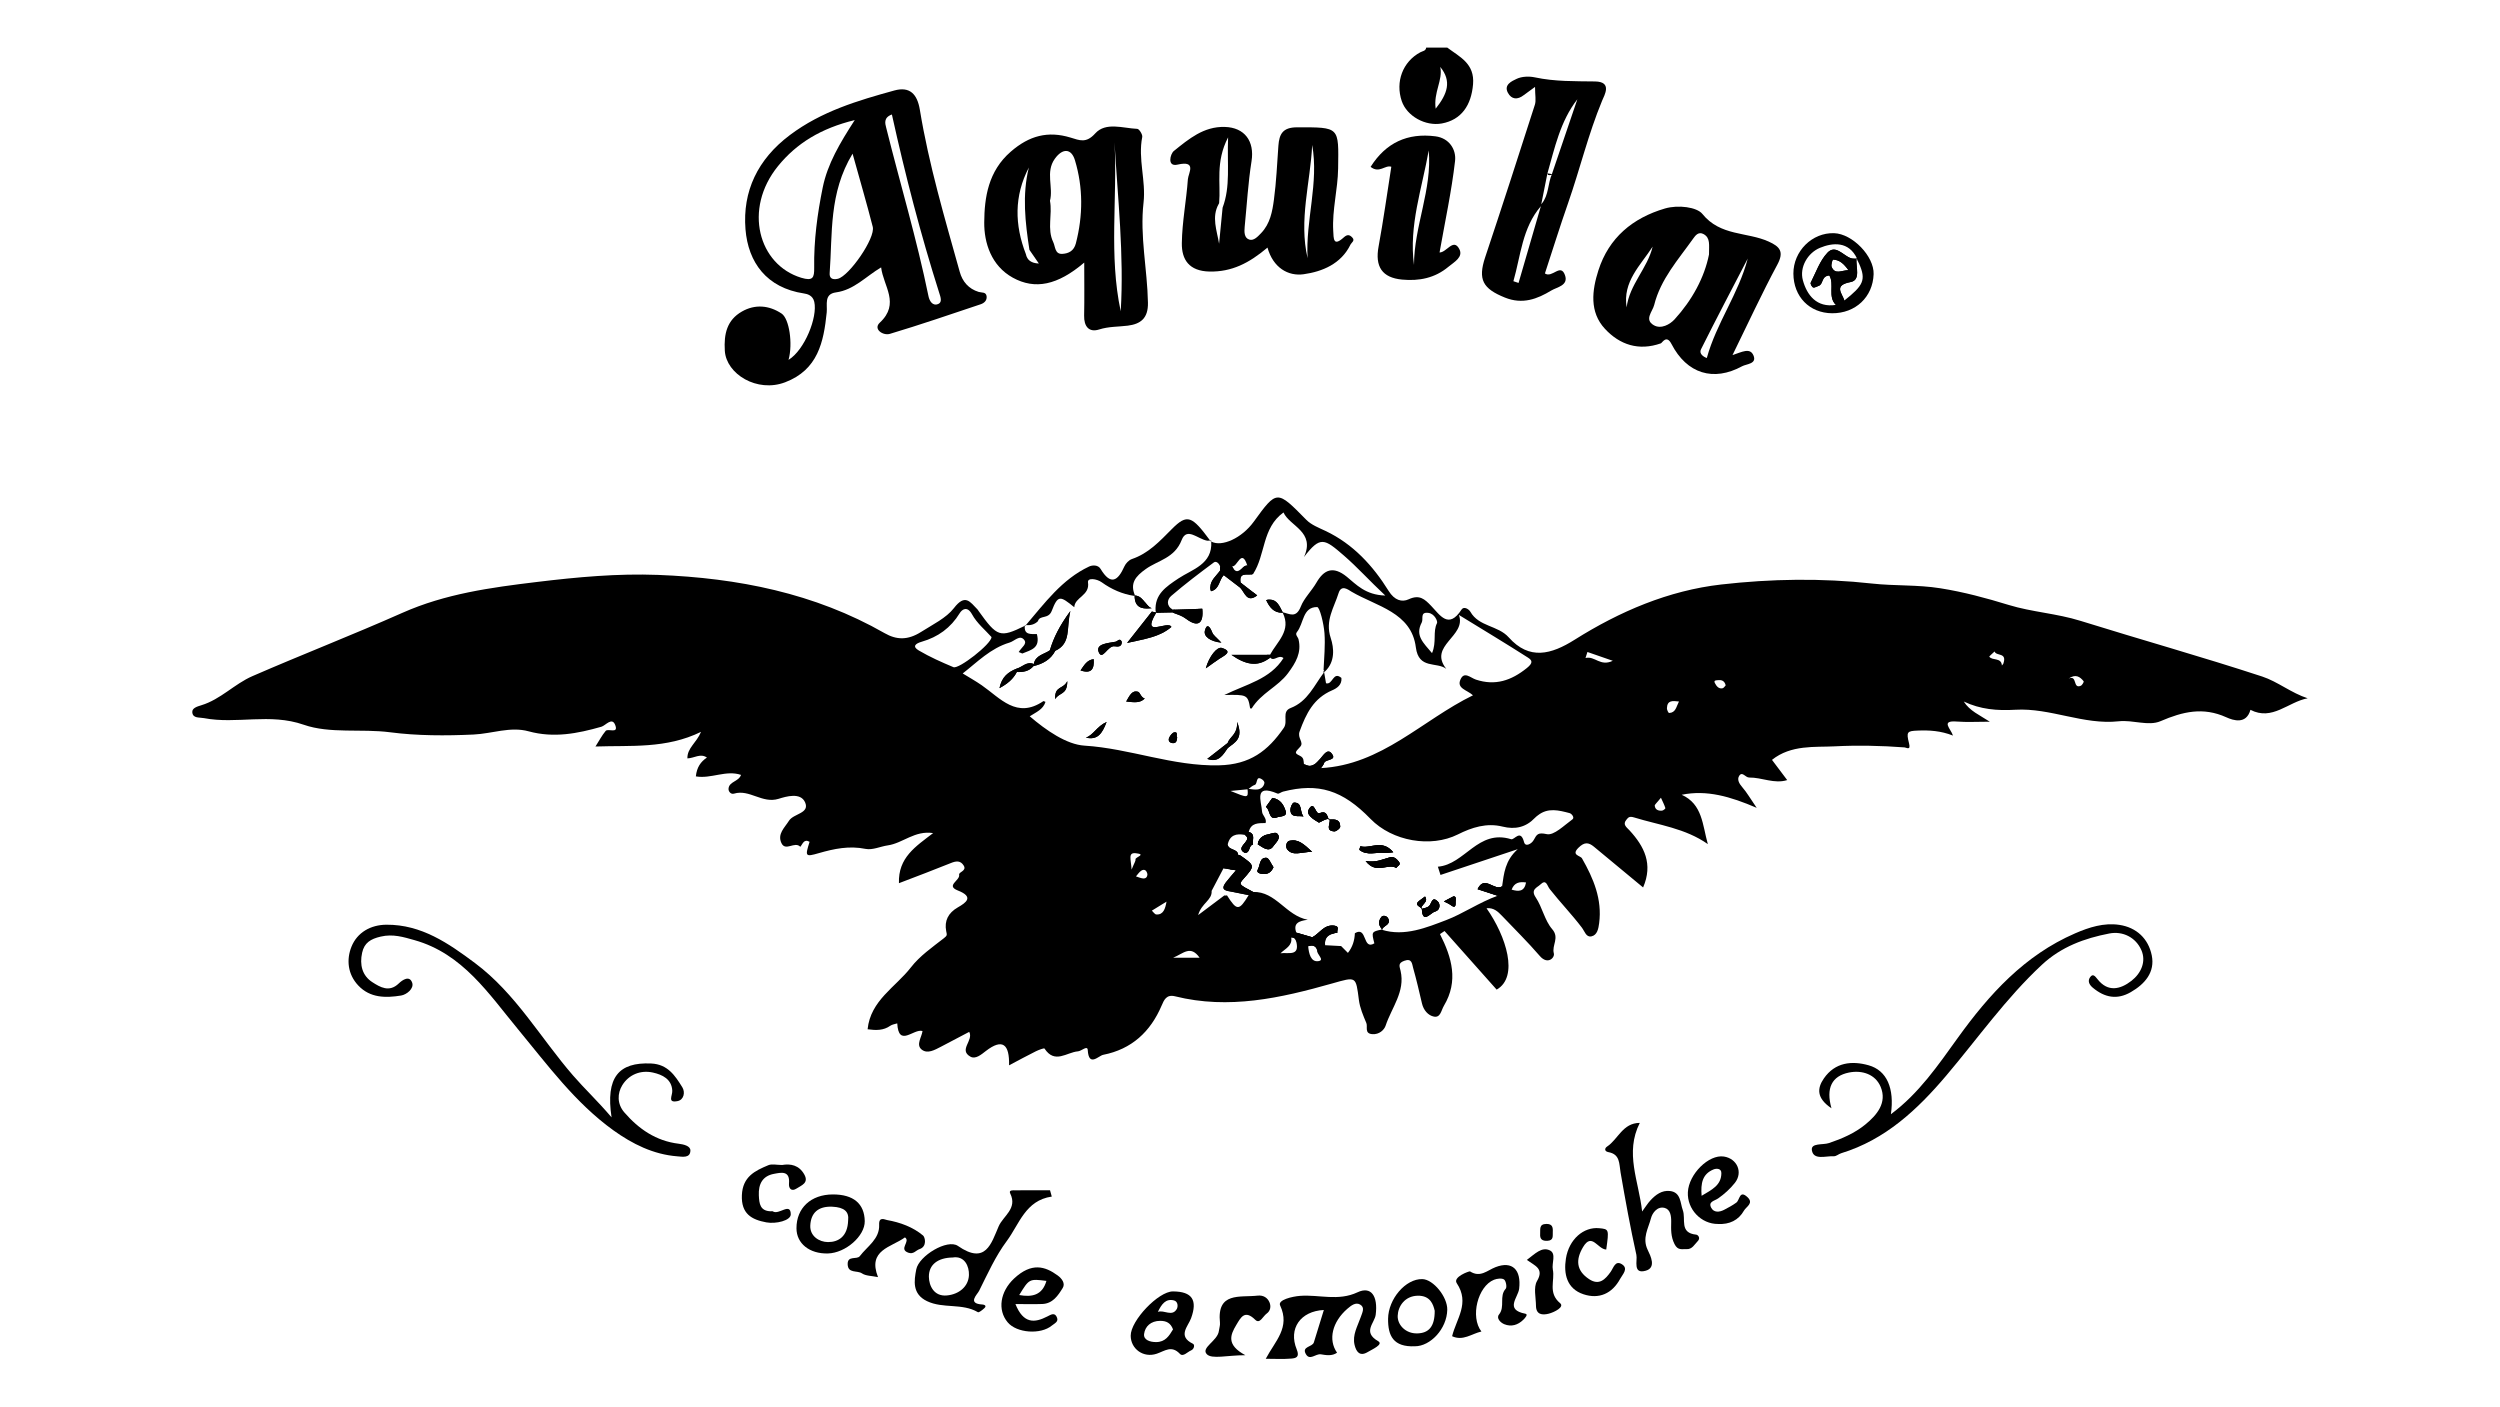
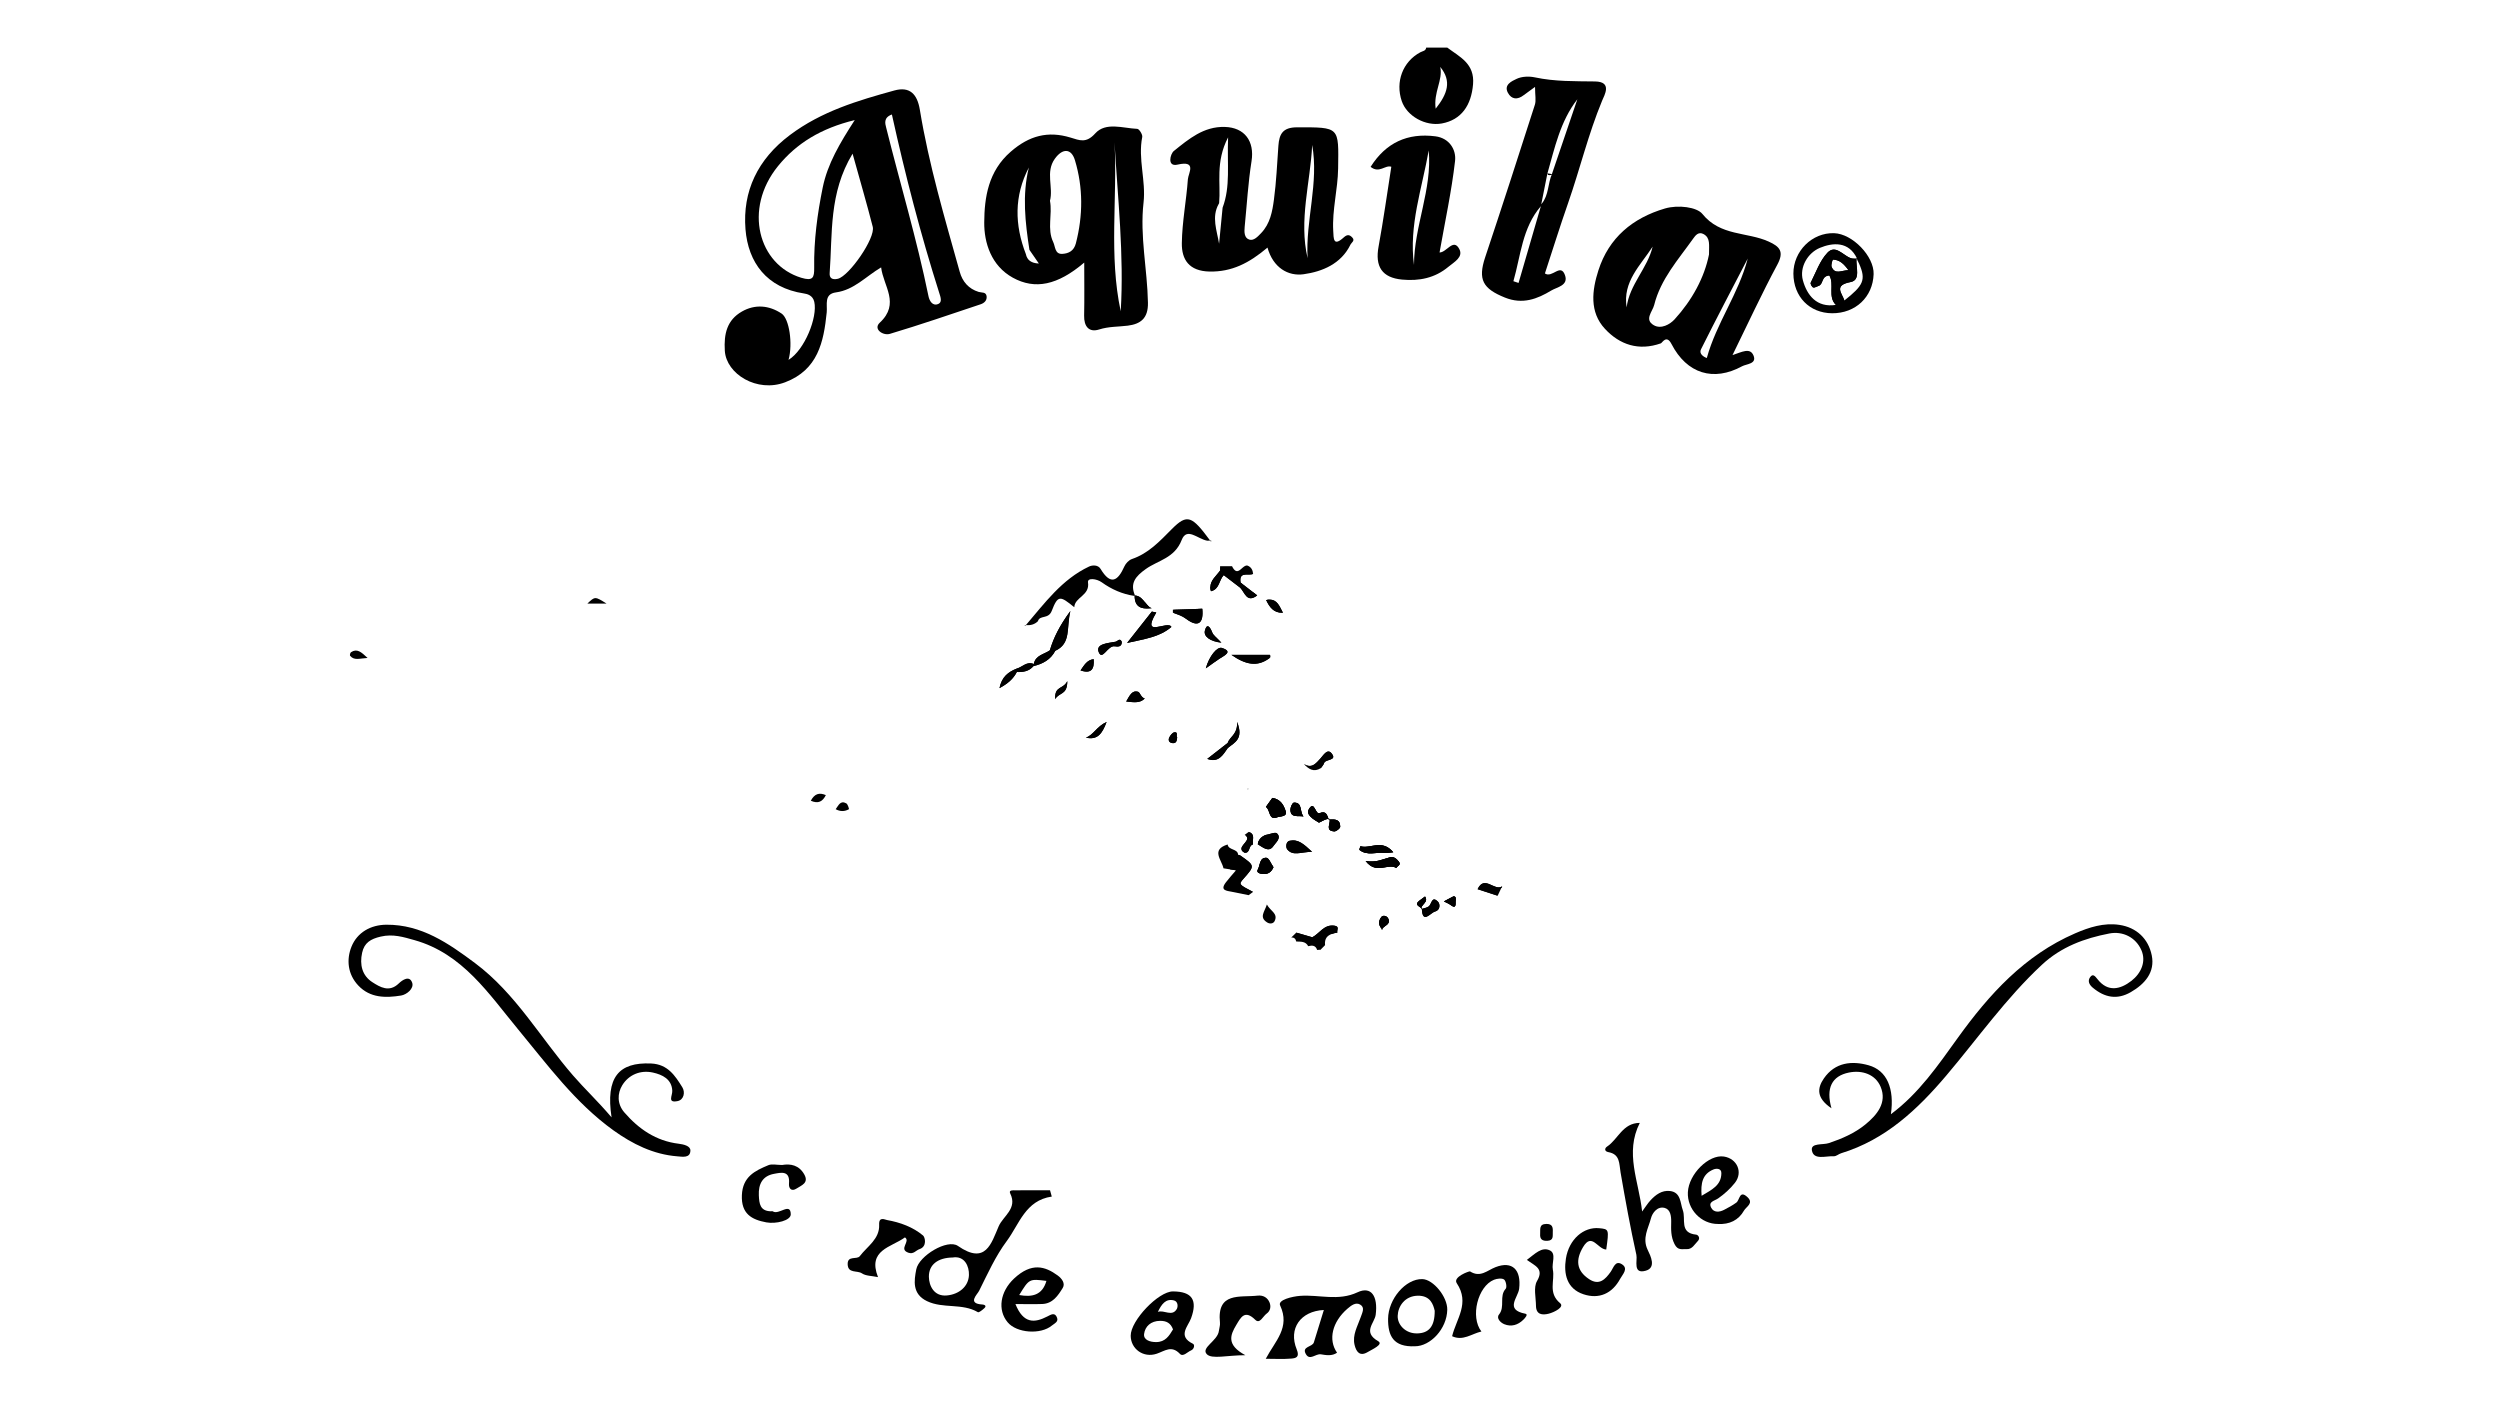
<svg xmlns="http://www.w3.org/2000/svg" version="1.1" id="Layer_1" x="0px" y="0px" viewBox="0 0 959.76 540" style="enable-background:new 0 0 959.76 540;" xml:space="preserve">
  <g id="Layer_1_00000006679743698106012770000008140343893664220293_">
    <g>
      <path d="M555.62,18.28h-8.1c-0.18,1.32-1.34,1.3-2.25,1.79c-6.77,3.62-9.65,11.35-7.13,18.75c1.98,5.77,9.09,9.73,15.38,8.58    c7.53-1.39,11.3-6.97,11.99-15.02C566.19,24.39,560.43,21.89,555.62,18.28z M551.16,41.73c-0.9-6.32,2.84-10.92,1.76-16.03    C557.4,31.17,555.7,36,551.16,41.73z" />
      <path d="M488.88,332.92c-0.74,1.75-1.98,2.77-4.05,2.61c-1.12-0.1-2.62-0.52-1.96-1.68c0.94-1.63,0.61-4.68,3.32-4.53    C487.13,329.38,487.93,331.58,488.88,332.92z" />
      <path d="M490.41,313.73c-3.51,1.43-2.64-2.89-4.42-3.95c0.86-1.2,1.74-2.42,2.48-3.46c3.29,0.56,4.39,2.93,5.08,5.04    C494.31,313.63,491.42,313.32,490.41,313.73z" />
      <path d="M500.41,313.43c-1.94-0.41-5.12,0.77-4.99-2.76c0.02-0.9,0.79-2.49,1.29-2.52C500.14,307.97,498.84,311.64,500.41,313.43z    " />
      <path d="M503.72,327c-4.43,0.1-7.33,1.75-9.53-0.91c-0.64-0.78-0.56-3,0.9-3.32C498.39,322.05,500.48,324.03,503.72,327z" />
      <path d="M510.03,314.37c-1.63,0.05-3.45,1.58-3.77,1.39c-1.91-1.17-5.12-2.95-3.73-5.18c2.13-3.44,2.38,2.28,4.06,1.6    C509.18,311.14,509.41,312.94,510.03,314.37z" />
      <path d="M510.48,314.64c-0.11,0.01-0.21,0.01-0.32,0.02c-0.05-0.1-0.08-0.19-0.13-0.29c0.13,0,0.27,0,0.4,0.02    C510.45,314.48,510.48,314.56,510.48,314.64z" />
      <path d="M514.51,317.36c0,0.64-1.53,1.87-2.28,1.81c-3.56-0.24-1.46-2.87-1.75-4.53C512.52,314.5,514.53,314.56,514.51,317.36z" />
      <path d="M530.65,356.57c0.01,0.07,0.04,0.15,0.06,0.22l-0.23,0.12c0.01-0.02,0.01-0.05,0.04-0.07c-0.02,0-0.05,0-0.07,0.01    c-0.04-0.12-0.04-0.24-0.02-0.34c-1.32-1.43-1.23-3.11-0.06-4.52c0.58-0.72,2.09-0.44,2.6,0.7    C533.94,354.95,531.45,355.27,530.65,356.57z" />
      <path d="M534.87,327.18c-1.77,0.16-2.56,0.36-3.32,0.27c-3.22-0.41-6.68,1.2-9.62-1.15c-0.16-0.13,0.21-0.94,0.33-1.42    C526.03,326.04,530.52,321.97,534.87,327.18z" />
      <path d="M536.07,333.22c-3.33-1.99-7.64,2.7-11.79-2.69c4.13,0.77,6.66-0.74,9.38-1.42c1.42-0.36,2.47,0.57,3.33,1.65    C538.07,332.13,536.36,332.39,536.07,333.22z" />
      <path d="M545.85,348.93c-0.09,0.04-0.16,0.06-0.24,0.09V349c-0.01-0.13-0.01-0.26,0.01-0.38c0.07,0.05,0.15,0.1,0.22,0.15    C545.84,348.82,545.84,348.88,545.85,348.93z" />
      <path d="M545.62,348.61c-2.42-1.65-2.31-1.74,1.45-4.43C548.46,346.22,545.89,347.07,545.62,348.61z" />
      <path d="M550.89,349.96c-1.74,0.44-4.76,4.98-5.04-1.03c0.91-0.27,1.91-0.44,2.65-0.96c1.14-0.84,1.14-4.29,3.57-1.77    C552.9,347.05,552.98,349.43,550.89,349.96z" />
      <path d="M558.8,346.08c-0.04,1.07,0.27,3.01-1.9,1.34c-0.77-0.58-1.71-0.92-2.58-1.37c1.09-0.57,2.19-1.14,3.68-1.93    C559.17,344.07,558.83,345.36,558.8,346.08z" />
-       <path d="M490.22,319.94c-0.66-0.62-2.78,0.34-4.24,0.58c0,0.29-0.02,0.55-0.09,0.79c0.41,0.41,0.74,0.8,0.55,1.2    c-0.4,0.83-1.06,0.79-1.76,0.62c-0.53,0.4-1.17,0.7-1.81,1c1.98,1.17,4.26,3.35,6.06,0.57    C489.68,323.57,492.11,321.7,490.22,319.94z M490.22,319.94c-0.66-0.62-2.78,0.34-4.24,0.58c0,0.29-0.02,0.55-0.09,0.79    c0.41,0.41,0.74,0.8,0.55,1.2c-0.4,0.83-1.06,0.79-1.76,0.62c-0.53,0.4-1.17,0.7-1.81,1c1.98,1.17,4.26,3.35,6.06,0.57    C489.68,323.57,492.11,321.7,490.22,319.94z M490.22,319.94c-0.66-0.62-2.78,0.34-4.24,0.58c0,0.29-0.02,0.55-0.09,0.79    c0.41,0.41,0.74,0.8,0.55,1.2c-0.4,0.83-1.06,0.79-1.76,0.62c-0.53,0.4-1.17,0.7-1.81,1c1.98,1.17,4.26,3.35,6.06,0.57    C489.68,323.57,492.11,321.7,490.22,319.94z M490.22,319.94c-0.66-0.62-2.78,0.34-4.24,0.58c0,0.29-0.02,0.55-0.09,0.79    c0.41,0.41,0.74,0.8,0.55,1.2c-0.4,0.83-1.06,0.79-1.76,0.62c-0.53,0.4-1.17,0.7-1.81,1c1.98,1.17,4.26,3.35,6.06,0.57    C489.68,323.57,492.11,321.7,490.22,319.94z M490.22,319.94c-0.66-0.62-2.78,0.34-4.24,0.58c0,0.29-0.02,0.55-0.09,0.79    c0.41,0.41,0.74,0.8,0.55,1.2c-0.4,0.83-1.06,0.79-1.76,0.62c-0.53,0.4-1.17,0.7-1.81,1c1.98,1.17,4.26,3.35,6.06,0.57    C489.68,323.57,492.11,321.7,490.22,319.94z M490.22,319.94c-0.66-0.62-2.78,0.34-4.24,0.58c0,0.29-0.02,0.55-0.09,0.79    c0.41,0.41,0.74,0.8,0.55,1.2c-0.4,0.83-1.06,0.79-1.76,0.62c-0.53,0.4-1.17,0.7-1.81,1c1.98,1.17,4.26,3.35,6.06,0.57    C489.68,323.57,492.11,321.7,490.22,319.94z M490.22,319.94c-0.66-0.62-2.78,0.34-4.24,0.58c0,0.29-0.02,0.55-0.09,0.79    c0.41,0.41,0.74,0.8,0.55,1.2c-0.4,0.83-1.06,0.79-1.76,0.62c-0.53,0.4-1.17,0.7-1.81,1c1.98,1.17,4.26,3.35,6.06,0.57    C489.68,323.57,492.11,321.7,490.22,319.94z M490.22,319.94c-0.66-0.62-2.78,0.34-4.24,0.58c0,0.29-0.02,0.55-0.09,0.79    c0.41,0.41,0.74,0.8,0.55,1.2c-0.4,0.83-1.06,0.79-1.76,0.62c-0.53,0.4-1.17,0.7-1.81,1c1.98,1.17,4.26,3.35,6.06,0.57    C489.68,323.57,492.11,321.7,490.22,319.94z M490.22,319.94c-0.66-0.62-2.78,0.34-4.24,0.58c0,0.29-0.02,0.55-0.09,0.79    c0.41,0.41,0.74,0.8,0.55,1.2c-0.4,0.83-1.06,0.79-1.76,0.62c-0.53,0.4-1.17,0.7-1.81,1c1.98,1.17,4.26,3.35,6.06,0.57    C489.68,323.57,492.11,321.7,490.22,319.94z M490.22,319.94c-0.66-0.62-2.78,0.34-4.24,0.58c0,0.29-0.02,0.55-0.09,0.79    c0.41,0.41,0.74,0.8,0.55,1.2c-0.4,0.83-1.06,0.79-1.76,0.62c-0.53,0.4-1.17,0.7-1.81,1c1.98,1.17,4.26,3.35,6.06,0.57    C489.68,323.57,492.11,321.7,490.22,319.94z M490.22,319.94c-0.66-0.62-2.78,0.34-4.24,0.58c0,0.29-0.02,0.55-0.09,0.79    c0.41,0.41,0.74,0.8,0.55,1.2c-0.4,0.83-1.06,0.79-1.76,0.62c-0.53,0.4-1.17,0.7-1.81,1c1.98,1.17,4.26,3.35,6.06,0.57    C489.68,323.57,492.11,321.7,490.22,319.94z M490.22,319.94c-0.66-0.62-2.78,0.34-4.24,0.58c0,0.29-0.02,0.55-0.09,0.79    c0.41,0.41,0.74,0.8,0.55,1.2c-0.4,0.83-1.06,0.79-1.76,0.62c-0.53,0.4-1.17,0.7-1.81,1c1.98,1.17,4.26,3.35,6.06,0.57    C489.68,323.57,492.11,321.7,490.22,319.94z M490.22,319.94c-0.66-0.62-2.78,0.34-4.24,0.58c0,0.29-0.02,0.55-0.09,0.79    c0.41,0.41,0.74,0.8,0.55,1.2c-0.4,0.83-1.06,0.79-1.76,0.62c-0.53,0.4-1.17,0.7-1.81,1c1.98,1.17,4.26,3.35,6.06,0.57    C489.68,323.57,492.11,321.7,490.22,319.94z M490.22,319.94c-0.66-0.62-2.78,0.34-4.24,0.58c0,0.29-0.02,0.55-0.09,0.79    c0.41,0.41,0.74,0.8,0.55,1.2c-0.4,0.83-1.06,0.79-1.76,0.62c-0.53,0.4-1.17,0.7-1.81,1c1.98,1.17,4.26,3.35,6.06,0.57    C489.68,323.57,492.11,321.7,490.22,319.94z M490.22,319.94c-0.66-0.62-2.78,0.34-4.24,0.58c0,0.29-0.02,0.55-0.09,0.79    c0.41,0.41,0.74,0.8,0.55,1.2c-0.4,0.83-1.06,0.79-1.76,0.62c-0.53,0.4-1.17,0.7-1.81,1c1.98,1.17,4.26,3.35,6.06,0.57    C489.68,323.57,492.11,321.7,490.22,319.94z M490.22,319.94c-0.66-0.62-2.78,0.34-4.24,0.58c0,0.29-0.02,0.55-0.09,0.79    c0.41,0.41,0.74,0.8,0.55,1.2c-0.4,0.83-1.06,0.79-1.76,0.62c-0.53,0.4-1.17,0.7-1.81,1c1.98,1.17,4.26,3.35,6.06,0.57    C489.68,323.57,492.11,321.7,490.22,319.94z M490.22,319.94c-0.66-0.62-2.78,0.34-4.24,0.58c0,0.29-0.02,0.55-0.09,0.79    c0.41,0.41,0.74,0.8,0.55,1.2c-0.4,0.83-1.06,0.79-1.76,0.62c-0.53,0.4-1.17,0.7-1.81,1c1.98,1.17,4.26,3.35,6.06,0.57    C489.68,323.57,492.11,321.7,490.22,319.94z M490.22,319.94c-0.66-0.62-2.78,0.34-4.24,0.58c0,0.29-0.02,0.55-0.09,0.79    c0.41,0.41,0.74,0.8,0.55,1.2c-0.4,0.83-1.06,0.79-1.76,0.62c-0.53,0.4-1.17,0.7-1.81,1c1.98,1.17,4.26,3.35,6.06,0.57    C489.68,323.57,492.11,321.7,490.22,319.94z M490.22,319.94c-0.66-0.62-2.78,0.34-4.24,0.58c0,0.29-0.02,0.55-0.09,0.79    c0.41,0.41,0.74,0.8,0.55,1.2c-0.4,0.83-1.06,0.79-1.76,0.62c-0.53,0.4-1.17,0.7-1.81,1c1.98,1.17,4.26,3.35,6.06,0.57    C489.68,323.57,492.11,321.7,490.22,319.94z M490.22,319.94c-0.66-0.62-2.78,0.34-4.24,0.58c0,0.29-0.02,0.55-0.09,0.79    c0.41,0.41,0.74,0.8,0.55,1.2c-0.4,0.83-1.06,0.79-1.76,0.62c-0.53,0.4-1.17,0.7-1.81,1c1.98,1.17,4.26,3.35,6.06,0.57    C489.68,323.57,492.11,321.7,490.22,319.94z M490.22,319.94c-0.66-0.62-2.78,0.34-4.24,0.58c0,0.29-0.02,0.55-0.09,0.79    c0.41,0.41,0.74,0.8,0.55,1.2c-0.4,0.83-1.06,0.79-1.76,0.62c-0.53,0.4-1.17,0.7-1.81,1c1.98,1.17,4.26,3.35,6.06,0.57    C489.68,323.57,492.11,321.7,490.22,319.94z M490.22,319.94c-0.66-0.62-2.78,0.34-4.24,0.58c-0.21,0.07-0.41,0.16-0.6,0.24    c-1.02,0.46-1.76,1.15-2.19,2.13c-0.16,0.38-0.27,0.78-0.33,1.24c1.98,1.17,4.26,3.35,6.06,0.57    C489.68,323.57,492.11,321.7,490.22,319.94z M490.22,319.94c-0.66-0.62-2.78,0.34-4.24,0.58c-0.21,0.07-0.41,0.16-0.6,0.24    c-1.02,0.46-1.76,1.15-2.19,2.13c-0.16,0.38-0.27,0.78-0.33,1.24c1.98,1.17,4.26,3.35,6.06,0.57    C489.68,323.57,492.11,321.7,490.22,319.94z M490.22,319.94c-0.66-0.62-2.78,0.34-4.24,0.58c-0.21,0.07-0.41,0.16-0.6,0.24    c-1.02,0.46-1.76,1.15-2.19,2.13c-0.16,0.38-0.27,0.78-0.33,1.24c1.98,1.17,4.26,3.35,6.06,0.57    C489.68,323.57,492.11,321.7,490.22,319.94z M490.22,319.94c-0.66-0.62-2.78,0.34-4.24,0.58c-0.21,0.07-0.41,0.16-0.6,0.24    c-1.02,0.46-1.76,1.15-2.19,2.13c-0.16,0.38-0.27,0.78-0.33,1.24c1.98,1.17,4.26,3.35,6.06,0.57    C489.68,323.57,492.11,321.7,490.22,319.94z M490.22,319.94c-0.66-0.62-2.78,0.34-4.24,0.58c-0.21,0.07-0.41,0.16-0.6,0.24    c-1.02,0.46-1.76,1.15-2.19,2.13c-0.16,0.38-0.27,0.78-0.33,1.24c1.98,1.17,4.26,3.35,6.06,0.57    C489.68,323.57,492.11,321.7,490.22,319.94z M490.22,319.94c-0.66-0.62-2.78,0.34-4.24,0.58c-0.21,0.07-0.41,0.16-0.6,0.24    c-1.02,0.46-1.76,1.15-2.19,2.13c-0.16,0.38-0.27,0.78-0.33,1.24c1.98,1.17,4.26,3.35,6.06,0.57    C489.68,323.57,492.11,321.7,490.22,319.94z M490.22,319.94c-0.66-0.62-2.78,0.34-4.24,0.58c-0.21,0.07-0.41,0.16-0.6,0.24    c-1.02,0.46-1.76,1.15-2.19,2.13c-0.16,0.38-0.27,0.78-0.33,1.24c1.98,1.17,4.26,3.35,6.06,0.57    C489.68,323.57,492.11,321.7,490.22,319.94z M490.22,319.94c-0.66-0.62-2.78,0.34-4.24,0.58c-0.21,0.07-0.41,0.16-0.6,0.24    c-1.02,0.46-1.76,1.15-2.19,2.13c-0.16,0.38-0.27,0.78-0.33,1.24c1.98,1.17,4.26,3.35,6.06,0.57    C489.68,323.57,492.11,321.7,490.22,319.94z M490.22,319.94c-0.66-0.62-2.78,0.34-4.24,0.58c-0.21,0.07-0.41,0.16-0.6,0.24    c-1.02,0.46-1.76,1.15-2.19,2.13c-0.16,0.38-0.27,0.78-0.33,1.24c1.98,1.17,4.26,3.35,6.06,0.57    C489.68,323.57,492.11,321.7,490.22,319.94z M490.22,319.94c-0.66-0.62-2.78,0.34-4.24,0.58c-0.21,0.07-0.41,0.16-0.6,0.24    c-1.02,0.46-1.76,1.15-2.19,2.13c-0.16,0.38-0.27,0.78-0.33,1.24c1.98,1.17,4.26,3.35,6.06,0.57    C489.68,323.57,492.11,321.7,490.22,319.94z M490.22,319.94c-0.66-0.62-2.78,0.34-4.24,0.58c-0.21,0.07-0.41,0.16-0.6,0.24    c-1.02,0.46-1.76,1.15-2.19,2.13c-0.16,0.38-0.27,0.78-0.33,1.24c1.98,1.17,4.26,3.35,6.06,0.57    C489.68,323.57,492.11,321.7,490.22,319.94z M490.22,319.94c-0.66-0.62-2.78,0.34-4.24,0.58c-0.21,0.07-0.41,0.16-0.6,0.24    c-1.02,0.46-1.76,1.15-2.19,2.13c-0.16,0.38-0.27,0.78-0.33,1.24c1.98,1.17,4.26,3.35,6.06,0.57    C489.68,323.57,492.11,321.7,490.22,319.94z M490.22,319.94c-0.66-0.62-2.78,0.34-4.24,0.58c-0.21,0.07-0.41,0.16-0.6,0.24    c-1.02,0.46-1.76,1.15-2.19,2.13c-0.16,0.38-0.27,0.78-0.33,1.24c1.98,1.17,4.26,3.35,6.06,0.57    C489.68,323.57,492.11,321.7,490.22,319.94z M490.22,319.94c-0.66-0.62-2.78,0.34-4.24,0.58c-0.21,0.07-0.41,0.16-0.6,0.24    c-1.02,0.46-1.76,1.15-2.19,2.13c-0.16,0.38-0.27,0.78-0.33,1.24c1.98,1.17,4.26,3.35,6.06,0.57    C489.68,323.57,492.11,321.7,490.22,319.94z M490.22,319.94c-0.66-0.62-2.78,0.34-4.24,0.58c-0.21,0.07-0.41,0.16-0.6,0.24    c-1.02,0.46-1.76,1.15-2.19,2.13c-0.16,0.38-0.27,0.78-0.33,1.24c1.98,1.17,4.26,3.35,6.06,0.57    C489.68,323.57,492.11,321.7,490.22,319.94z M490.22,319.94c-0.66-0.62-2.78,0.34-4.24,0.58c-0.21,0.07-0.41,0.16-0.6,0.24    c-1.02,0.46-1.76,1.15-2.19,2.13c-0.16,0.38-0.27,0.78-0.33,1.24c1.98,1.17,4.26,3.35,6.06,0.57    C489.68,323.57,492.11,321.7,490.22,319.94z M490.22,319.94c-0.66-0.62-2.78,0.34-4.24,0.58c-0.21,0.07-0.41,0.16-0.6,0.24    c-1.02,0.46-1.76,1.15-2.19,2.13c-0.16,0.38-0.27,0.78-0.33,1.24c1.98,1.17,4.26,3.35,6.06,0.57    C489.68,323.57,492.11,321.7,490.22,319.94z M490.22,319.94c-0.66-0.62-2.78,0.34-4.24,0.58c-0.21,0.07-0.41,0.16-0.6,0.24    c-1.02,0.46-1.76,1.15-2.19,2.13c-0.16,0.38-0.27,0.78-0.33,1.24c1.98,1.17,4.26,3.35,6.06,0.57    C489.68,323.57,492.11,321.7,490.22,319.94z M490.22,319.94c-0.66-0.62-2.78,0.34-4.24,0.58c-0.21,0.07-0.41,0.16-0.6,0.24    c-1.02,0.46-1.76,1.15-2.19,2.13c-0.16,0.38-0.27,0.78-0.33,1.24c1.98,1.17,4.26,3.35,6.06,0.57    C489.68,323.57,492.11,321.7,490.22,319.94z M490.22,319.94c-0.66-0.62-2.78,0.34-4.24,0.58c-0.21,0.07-0.41,0.16-0.6,0.24    c-1.02,0.46-1.76,1.15-2.19,2.13c-0.16,0.38-0.27,0.78-0.33,1.24c1.98,1.17,4.26,3.35,6.06,0.57    C489.68,323.57,492.11,321.7,490.22,319.94z M490.22,319.94c-0.66-0.62-2.78,0.34-4.24,0.58c-0.21,0.07-0.41,0.16-0.6,0.24    c-1.02,0.46-1.76,1.15-2.19,2.13c-0.16,0.38-0.27,0.78-0.33,1.24c1.98,1.17,4.26,3.35,6.06,0.57    C489.68,323.57,492.11,321.7,490.22,319.94z M490.22,319.94c-0.66-0.62-2.78,0.34-4.24,0.58c-0.21,0.07-0.41,0.16-0.6,0.24    c-1.02,0.46-1.76,1.15-2.19,2.13c-0.16,0.38-0.27,0.78-0.33,1.24c1.98,1.17,4.26,3.35,6.06,0.57    C489.68,323.57,492.11,321.7,490.22,319.94z M490.22,319.94c-0.66-0.62-2.78,0.34-4.24,0.58c-0.21,0.07-0.41,0.16-0.6,0.24    c-1.02,0.46-1.76,1.15-2.19,2.13c-0.16,0.38-0.27,0.78-0.33,1.24c1.98,1.17,4.26,3.35,6.06,0.57    C489.68,323.57,492.11,321.7,490.22,319.94z M490.22,319.94c-0.66-0.62-2.78,0.34-4.24,0.58c-0.21,0.07-0.41,0.16-0.6,0.24    c-1.02,0.46-1.76,1.15-2.19,2.13c-0.16,0.38-0.27,0.78-0.33,1.24c1.98,1.17,4.26,3.35,6.06,0.57    C489.68,323.57,492.11,321.7,490.22,319.94z M490.22,319.94c-0.66-0.62-2.78,0.34-4.24,0.58c-0.21,0.07-0.41,0.16-0.6,0.24    c-1.02,0.46-1.76,1.15-2.19,2.13c-0.16,0.38-0.27,0.78-0.33,1.24c1.98,1.17,4.26,3.35,6.06,0.57    C489.68,323.57,492.11,321.7,490.22,319.94z M490.22,319.94c-0.66-0.62-2.78,0.34-4.24,0.58c-0.21,0.07-0.41,0.16-0.6,0.24    c-1.02,0.46-1.76,1.15-2.19,2.13c-0.16,0.38-0.27,0.78-0.33,1.24c1.98,1.17,4.26,3.35,6.06,0.57    C489.68,323.57,492.11,321.7,490.22,319.94z M490.22,319.94c-0.66-0.62-2.78,0.34-4.24,0.58c-0.21,0.07-0.41,0.16-0.6,0.24    c-1.02,0.46-1.76,1.15-2.19,2.13c-0.16,0.38-0.27,0.78-0.33,1.24c1.98,1.17,4.26,3.35,6.06,0.57    C489.68,323.57,492.11,321.7,490.22,319.94z M490.22,319.94c-0.66-0.62-2.78,0.34-4.24,0.58c-0.21,0.07-0.41,0.16-0.6,0.24    c-1.02,0.46-1.76,1.15-2.19,2.13c-0.16,0.38-0.27,0.78-0.33,1.24c1.98,1.17,4.26,3.35,6.06,0.57    C489.68,323.57,492.11,321.7,490.22,319.94z M490.22,319.94c-0.66-0.62-2.78,0.34-4.24,0.58c-0.21,0.07-0.41,0.16-0.6,0.24    c-1.02,0.46-1.76,1.15-2.19,2.13c-0.16,0.38-0.27,0.78-0.33,1.24c1.98,1.17,4.26,3.35,6.06,0.57    C489.68,323.57,492.11,321.7,490.22,319.94z M490.22,319.94c-0.66-0.62-2.78,0.34-4.24,0.58c-0.21,0.07-0.41,0.16-0.6,0.24    c-1.02,0.46-1.76,1.15-2.19,2.13c-0.16,0.38-0.27,0.78-0.33,1.24c1.98,1.17,4.26,3.35,6.06,0.57    C489.68,323.57,492.11,321.7,490.22,319.94z M490.22,319.94c-0.66-0.62-2.78,0.34-4.24,0.58c-0.21,0.07-0.41,0.16-0.6,0.24    c-1.02,0.46-1.76,1.15-2.19,2.13c-0.16,0.38-0.27,0.78-0.33,1.24c1.98,1.17,4.26,3.35,6.06,0.57    C489.68,323.57,492.11,321.7,490.22,319.94z M490.22,319.94c-0.66-0.62-2.78,0.34-4.24,0.58c-0.21,0.07-0.41,0.16-0.6,0.24    c-1.02,0.46-1.76,1.15-2.19,2.13c-0.16,0.38-0.27,0.78-0.33,1.24c1.98,1.17,4.26,3.35,6.06,0.57    C489.68,323.57,492.11,321.7,490.22,319.94z M868.46,259.72c-23.11-7.58-46.55-14.14-69.77-21.38    c-9.06-2.83-18.64-3.37-27.52-6.09c-8.71-2.67-17.3-4.99-26.32-6.42c-8.74-1.39-17.5-0.85-26.12-1.8    c-19.39-2.15-38.8-1.82-57.95,0.36c-20.22,2.31-39,10.34-56.26,21.2c-9,5.67-17.4,7.96-25.31-0.9    c-4.13-4.64-11.47-4.06-14.73-9.84c-0.55-0.96-2.48-2.25-3.41-0.81c-4.99,7.69-8.26,2.05-11.63-1.43    c-2.49-2.59-4.46-4.48-8.65-2.54c-2.55,1.19-5.42,0.45-7.7-3.23c-5.99-9.62-13.6-17.97-24.19-23c-2.58-1.22-5.48-2.32-7.41-4.29    c-11.31-11.48-11.23-11.57-20.21,0.79c-4.52,6.22-12.21,9.77-16.28,7.56c0.56,8.74-7.33,10.67-12.55,14.14    c-4.92,3.27-9.2,6.14-8.82,12.49c0.06,0.17,0.12,0.34,0.18,0.52c0.01,0.04,0.02,0.07,0.05,0.12c0,0.01,0,0.02,0.01,0.04    c0.01,0.04,0.02,0.07,0.04,0.12l6.37-0.13c0.08,0.04,0.17,0.07,0.26,0.1c0.07-0.09,0.13-0.17,0.17-0.26    c0.17-0.26,0.29-0.53,0.38-0.84c0-0.01,0-0.01,0.01-0.02c0-0.05,0.01-0.09,0.02-0.13c-0.28,0.01-0.56,0.01-0.84,0.02    c-2.65-1.48-2.24-3.94-0.63-5.31c5.25-4.52,10.79-8.71,16.35-12.84c0.91-0.68,1.96,0.36,2.42,1.46v1.42    c0.19,0.02,0.39,0.05,0.57,0.07c1.25,0.13,2.49,0.17,3.74-0.06c0.33-0.05,0.64-0.15,0.97-0.24c-0.24-0.29-0.47-0.68-0.72-1.19    c1.99,0.64,3.61-7.24,5.87-0.26c-0.62-0.11-1.22,0.33-1.81,0.83c0.49,0.1,0.97,0.34,1.46,0.79c0.34,0.29,0.66,0.63,0.97,0.96    c0.3,0.3,0.61,0.6,0.95,0.81c0.23-0.04,0.46-0.09,0.66-0.17c4.82-7.4,3.35-17.63,11.66-23.61c2.37,5.32,12.32,7.34,7.87,17.11    c6.28-8.21,7.82-7.05,15.32-0.56c5.26,4.56,9.59,9.45,15.89,15.35c-7.69-0.23-11.18-4.29-14.79-7.22    c-5.33-4.33-8.82-2.61-11.62,2.22c-1.86,3.23-4.78,6.03-6,9.17c-1.86,4.74-4.33,2.81-7.01,2.24c-0.01,0.01-0.02,0.02-0.05,0.02    c0,0,0,0.01-0.01,0.01c-0.01,0.01-0.04,0.01-0.05,0.02c-0.01,0-0.01,0.01-0.02,0.01c0,0.05-0.01,0.09-0.01,0.13h0.17    c3.44,6.84-2.14,11.08-4.87,16.15h-1.19c0.04,0.19,0.08,0.39,0.15,0.58c0.05,0.18,0.11,0.35,0.18,0.52    c0.06,0.16,0.13,0.32,0.22,0.46c0.23-0.16,0.46-0.33,0.69-0.51c1.54,1.75,3.12-1.32,5.13,0.19c-5.14,8.2-14.26,10.01-22.71,14.19    c8.63-0.17,9.04-0.18,9.9,5.13c0.19,0.04,0.39,0.05,0.58,0.05c3.68-5.98,10.06-8.29,13.95-13.54c3.03-4.09,5.27-7.91,4.05-13.01    c-0.22-0.92-1.43-1.79-0.62-2.78c2.69-3.3,2.11-9.64,7.76-9.61c1.01,0,2.56,6.45,2.82,10.01c0.35,4.68-0.15,9.43-0.35,14.17    c0.13,0.19,0.28,0.38,0.44,0.56c0.05-0.02,0.11-0.05,0.16-0.07c0.01,0,0.01,0,0.01,0c3.85-3.67,3.43-8.89,2.14-12.79    c-2.24-6.74,1.29-11.65,3.01-17.21c1.08-3.48,3.75-1.29,4.99-0.56c9.57,5.63,22.99,7.91,24.68,21.36    c1.08,8.55,8.03,5.44,11.68,8.25c-7.1-8.97,7.92-12.5,4.84-20.7c9.65,5.93,18.15,11.03,26.51,16.38c1.66,1.06,2.05,2.02-0.4,4    c-6.01,4.85-12.17,6.89-19.55,4.46c-2.09-0.68-4.5-3.33-5.94-0.07c-1.57,3.51,2.54,4,4.79,6.09    c-19.54,9.54-35.05,26.72-58.4,27.95c0.34-0.49,0.78-0.94,1.04-1.45c-0.02,0.01-0.04,0.01-0.06,0.01    c-0.39,0.15-0.77,0.24-1.13,0.3c-0.56,0.11-1.09,0.1-1.59,0c-0.29-0.05-0.57-0.13-0.84-0.26c-1.06,0.68-2.27,0.83-3.92-0.22    c-0.19-1.2,0.11-2.33-1.62-3.16c-2.13-1.01-1.81-1.28,0.17-3.39c1.63-1.75-1.19-3.27-0.19-5.95c2.52-6.87,5.37-12.69,12.48-15.75    c1.77-0.75,3.83-2.08,3.56-4.75c-3.24-2.75-3.31,2.78-5.91,2.05c-0.22-1.34-0.47-2.81-0.73-4.25c0.09-0.07,0.17-0.15,0.26-0.22    c-0.07-0.08-0.15-0.15-0.23-0.21c-0.08-0.01-0.17-0.01-0.27-0.01c-0.01,0.22-0.01,0.45-0.02,0.67l0.01-0.01    c0.01-0.01,0.1-0.09,0.17-0.15c0.02-0.02,0.05-0.04,0.07-0.06c-3.82,5.01-6.27,11.21-12.83,13.73c-3.6,1.37-0.9,5.1-2.64,7.62    c-6.09,8.86-13,14.12-24.88,14.39c-17.78,0.41-34.17-6.46-51.66-7.56c-6.84-0.43-14.68-5.83-21-11.26    c2.42-1.57,5.14-2.6,6.05-5.53c-0.33-0.12-0.69-0.36-0.83-0.28c-10.22,6.93-16.5-1.15-23.64-6.1c-2.34-1.63-4.84-3.01-7.31-4.54    c5.59-4.34,10.66-9.66,17.97-11.85c1.93-0.57,3.96-3.13,5.61-1.06c1.26,1.59-0.83,2.69-2.09,4.69c0.5,0.22,0.96,0.41,1.4,0.57    c3.55-1.43,6.96-2.13,5.58-7.48c-2.36,0.01-4.98,0.38-4.63-3.15c-9.56,4.68-10.58,4.29-17.72-5.66c-0.16-0.22-0.27-0.46-0.45-0.64    c-2.83-2.86-4.69-6.18-9.05-0.5c-2.92,3.79-8.18,6.33-12.62,9.15c-5.12,3.23-9.4,3.09-13.99,0.46    c-26.94-15.39-56.41-21.17-86.94-22.36c-15.54-0.6-31,0.83-46.54,2.71c-17.8,2.15-35.14,4.52-51.69,11.87    c-19.02,8.44-38.44,15.98-57.52,24.28c-6.89,2.99-12.22,8.93-19.6,11.17c-1.65,0.51-3.65,1.09-3.49,2.73    c0.22,2.37,2.64,1.87,4.46,2.22c12.6,2.42,25.26-2.02,38.32,2.54c10.1,3.52,22.03,1.45,33.22,2.9c10.29,1.35,21.32,1.36,32,0.86    c7.05-0.33,14.13-3.16,21.09-1.24c9.68,2.65,18.72,0.89,27.96-1.75c1.63-0.46,4.09-3.88,5.32-0.64c1.35,3.54-2.76,1.14-3.69,2.26    c-1.48,1.77-2.56,3.89-3.9,5.97c13.54-0.49,27.08,0.95,40.53-5.63c-1.8,4.31-5.33,6.17-5.24,10.19c2.6-0.06,4.98-2.07,7.5-0.32    c-2.39,1.6-3.9,3.74-4.25,7.23c5.83,1.02,11.6-2.54,17.34-0.57c-0.92,2.64-4.61,2.49-4.8,5.32c-0.07,0.98,0.86,2.25,2.11,1.87    c5.94-1.8,10.8,3.94,17.11,1.99c2.92-0.91,8.42-2.56,10.16,1.32c1.93,4.31-4.41,4.29-6.18,7.11c-1.69,2.69-4.51,5.05-2.9,8.54    c1.56,3.4,5.16-0.83,7.25,1.45c0.95-1.08,1.36-3.16,3.57-1.92c-1.77,5.59-1.69,5.87,3.48,4.37c5.94-1.71,11.71-2.93,17.99-1.65    c2.72,0.55,5.76-0.96,8.57-1.35c5.75-0.83,10.33-5.81,17.38-4.71c-6.69,5.14-13.45,9.37-13.12,19.23    c7.08-2.72,13.56-5.14,19.96-7.74c2.03-0.83,3.69-1,4.91,0.98c1.26,2.07-1.99,2.43-1.76,3.52c0.45,2.19-5.3,4.14-0.5,6.04    c6.28,2.45,3.22,4.65-0.01,6.49c-3.71,2.13-5.21,5.2-4.46,9.09c0.29,1.47,0.5,1.66-0.84,2.71c-4.47,3.48-9.31,6.84-12.72,11.25    c-5.86,7.56-15.49,12.67-16.61,23.74c3.27,0.45,6.11,0.49,8.71-1.35c0.75-0.51,1.77-0.63,2.67-0.92c0.53,9.4,6.28,1.91,9.7,2.94    c-0.29,2.37-2.61,5.25-0.33,7.11c2.26,1.81,5.05,0.12,7.41-1.08c3.63-1.87,7.24-3.8,10.86-5.71c1.75,3.35-4.17,6.9,0.43,9.51    c2,1.14,4.22-0.83,5.94-2.15c6.49-5.01,9.11-2.54,8.92,5.49c3.88-2.04,7.04-3.78,10.27-5.38c1.08-0.53,3.17-1.32,3.34-1.06    c3.95,6.06,8.52,1.41,12.87,1.07c1.34-0.11,3.62-2.44,3.73-0.49c0.39,6.66,4.13,2.19,5.92,1.83c10.9-2.14,18.14-8.81,22.45-18.93    c0.9-2.09,1.82-4.36,5.13-3.54c20.64,5.16,40.57,0.68,60.31-4.92c9.33-2.64,9.09-2.89,10.28,6.33c0.38,3.03,1.66,5.99,2.86,8.85    c0.61,1.45-0.85,4.03,2.31,4.28c2.66,0.19,4.56-1.65,5.1-3.29c2.28-6.89,7.57-13.06,5.74-21c-0.43-1.82-1.07-2.95,1.37-3.86    c3.01-1.13,3.01,1.17,3.43,2.66c1.28,4.53,2.34,9.13,3.41,13.71c0.61,2.59,2.36,4.6,4.58,5.04c2.56,0.5,2.77-2.37,3.85-4.18    c5.65-9.48,3.05-18.48-1.52-27.5c0.58-0.4,1.17-0.79,1.75-1.18c6.66,7.48,13.3,14.96,20.01,22.5c8.61-4.91,3.68-20.46-3.89-31.24    c2.73-0.29,4.36,1.26,5.93,2.9c4.88,5.13,9.94,10.1,14.54,15.44c3.04,3.52,5.82,0.61,5.37-1.03c-0.85-3.11,2.28-5.93-0.62-9.27    c-2.92-3.37-3.79-8.4-6.33-12.19c-2.07-3.06,0.55-3.78,1.73-4.92c2.37-2.28,2.55,0.32,3.67,1.74c3.96,5.03,8.43,9.66,12.3,14.75    c1.11,1.46,1.64,3.8,3.67,3.38c2.27-0.47,2.71-3,2.98-5.08c1.19-9.17-2.17-17.13-6.59-24.87c-0.62-1.08-4.28-1.19-1.35-4.08    c2.28-2.25,3.85-2.11,5.94-0.39c6.21,5.13,12.41,10.28,18.87,15.64c3.89-9,0.46-15.75-5.24-21.94c-1.06-1.15-2.71-2.2-1.22-3.99    c0.67-0.79,1.04-1.56,2.99-0.95c9.54,2.94,19.65,4.14,28.32,10.24c-2.07-7.29-2-15.35-10.04-18.94c9.59-1.97,18.68,0.66,28.8,5.02    c-2.5-3.63-3.82-5.98-5.56-7.96c-1.2-1.37-2.03-2.93-1.18-4.3c1.2-1.93,2.38,0.64,3.85,0.62c4.87-0.07,9.67,2.55,14.6,0.98    c-2.17-2.9-4.14-5.5-5.84-7.76c7.34-5.88,16.55-4.8,23.98-5.19c8.63-0.45,17.97-0.28,26.96,0.41c0.66,0.05,2.41,1.31,1.68-1.54    c-1.15-4.51-0.68-4.75,3.29-4.92c4.45-0.19,8.89,0.07,13.57,1.92c-0.79-2.61-4.92-5.88,1.49-5.39c3.86,0.3,7.78,0.06,12.65,0.06    c-3.96-2.58-7.72-4.14-10-7.75c6.42,3.04,12.79,3.57,19.85,3.16c13.35-0.78,26.17,5.91,39.65,4.43c5.53-0.6,11.4,1.97,16.06-0.05    c8.53-3.66,16.31-5.53,25.25-1.48c2.7,1.23,7.67,2.82,9.25-2.87c8.4,4.36,14.46-3.05,21.97-4.43    C879.63,266.04,874.41,261.68,868.46,259.72z M551.68,239.2c-1.69,3.34-0.08,7.25-1.92,11.54c-3.35-4.01-6.6-6.74-3.95-11.77    c0.72-1.37-0.78-4.11,2.56-3.68C550.75,235.59,552.01,238.54,551.68,239.2z M366.03,256.13c-4.53-1.9-9.06-3.91-13.29-6.4    c-2.62-1.54-1.34-2.66,1.12-3.37c6.21-1.79,11.12-5.3,14.58-10.96c0.87-1.43,2.88-2.93,4.74,0.46c1.85,3.4,5.09,6.04,7.48,8.72    C380.53,247.29,368.06,256.99,366.03,256.13z M434.42,333.85c-0.21-3.97-1.51-6.65,1.65-6.29c4.22,0.47-0.3,1.48-0.15,2.37    C436.03,330.54,435.46,331.25,434.42,333.85z M438.83,337.24c-0.92-0.09-1.82-0.51-2.73-0.79c0.68-0.75,1.24-1.69,2.07-2.21    c1-0.62,1.97-0.34,2.33,1.35C440.49,336.34,440.18,337.35,438.83,337.24z M443.91,351.07c-0.61-0.05-1.14-0.96-1.71-1.47    c1.87-1.15,3.75-2.31,5.63-3.46C447.35,348.86,446.64,351.25,443.91,351.07z M481.68,301.34c1.26-0.4,0.28-3.92,2.94-2.05    c0.4,0.27,0.86,0.89,0.8,1.28c-0.22,1.41-1.28,2.31-2.58,2.49c-1.13,0.16-2.32-0.08-3.5-0.21    C480.1,302.29,480.83,301.59,481.68,301.34z M478.95,303.01c0.28,3.43,0.13,3.37-6.56,0.64    C475.3,303.38,477.15,303.2,478.95,303.01z M450.37,367.68c4.01-1.65,6.65-4.98,10.17,0H450.37z M471.05,343.74l-0.51,0.06    l-0.51-0.04c-2.98,2.22-5.94,4.45-10.06,7.55c1.31-4.65,5.43-5.7,5.18-9.3c1.52-2.89,3.04-5.78,4.56-8.68    c0.84,0.13,1.66,0.27,2.5,0.4c0.77,0.12,1.54,0.24,2.31,0.36c-1.3,1.54-2.67,3.03-3.89,4.63c-2.38,3.13,0.24,3.22,2.3,3.62    c2.15,0.44,4.29,0.86,6.44,1.3C475.69,349.72,474.85,349.73,471.05,343.74z M491.59,365.97c1.82-1.79,4.62-2.84,4.12-6.03    c1.13-0.12,1.69,0.5,1.93,1.52C499.08,367.31,494.55,365.54,491.59,365.97z M506.21,368.97c-3.01,0.51-3.75-2.96-4-5.72    c1.51-0.39,2.84-0.38,3.43,1.45C505.3,366.29,508.74,368.54,506.21,368.97z M580.32,341.54c1.01-2.71,2.98-3.13,5.54-2.76    C585.22,342.36,583.03,342.33,580.32,341.54z M603.66,314.56c-3.17,2.28-7.08,6.27-9.85,5.67c-3.41-0.73-3.8,0.04-5.03,2.28    c-0.73,1.35-3.16,2.84-3.69,0.78c-1.35-5.18-3.71-0.72-4.96-1.11c-12.79-3.97-17.73,9.7-28.13,10.55    c0.34,1.06,0.67,2.11,1.01,3.17c9.37-3.13,18.74-6.26,29.66-9.9c-4.92,4.39-5.31,9.38-6.01,14.28c-2.95,1.97-6.76-4.52-9.39,1.08    c2.56,0.84,5.13,1.68,7.7,2.52c-6.99,2.49-13.4,6.95-19.82,9.37c-7.16,2.7-15.93,6.46-24.69,3.68c-0.01-0.02-0.01-0.05-0.01-0.07    c-3.96,0.83-3.94,0.92-2.83,5.3c-4.62,2.79-2.64-6.8-7.48-3.89c-0.11,2.79-0.91,5.35-2.67,7.55c-0.87-0.87-1.74-1.75-2.61-2.62    c-2.04-0.11-4.09-0.22-6.15-0.33c-0.27-2.54,0.87-3.68,2.58-4.29c0.66-0.26,1.39-0.41,2.15-0.53c-0.34-0.91,1.07-2.38-1.22-2.67    c-3.97-0.5-5.6,3.01-8.41,4.47c-2.05-0.6-4.09-1.19-6.15-1.79c-1.29-3.61,0.91-4.51,4.4-4.96c-8.42-1.57-12.17-10.91-21-10.68    c-5.56-2.89-5.56-2.89-3.66-5.05c4.4-4.98,4.4-4.98-1.08-8.83c-0.17-0.1-0.35-0.17-0.53-0.22c-0.13-0.05-0.26-0.09-0.39-0.11    c-0.02,0-0.05-0.01-0.07-0.01c-0.06-2.44-3.75-1.7-4.01-3.99c0.81-3.66,3.32-4.3,6.55-3.69c3.05,1.91-2.13,3.91-1.14,5.86    c0.17,0.35,0.55,0.7,1.22,1.04c2.17,0.02,1.31-2.88,3.11-3.21c-0.1-0.35-0.1-0.73-0.06-1.12c0.09-1.45,0.58-3.04-1.59-3.71    c0.86-3.6,3.75-3.34,6.46-3.41c0.55-1.8-1.28-2.95-1.36-4.36c-0.22-3.96-3.39-10.9,5.93-6.95c0.51,0.21,1.39-0.57,2.11-0.75    c13.63-3.48,22.83-0.61,33.6,10.47c8.38,8.61,23.15,11.15,33.51,5.97c5.38-2.7,11.06-4.54,17.19-3.01    c4.81,1.19,8.93,0.29,12.39-3.34c0.36-0.39,0.8-0.72,1.23-1.04c3.83-2.99,8-1.87,12.07-0.81    C603.35,312.33,604.61,313.88,603.66,314.56z M608.68,252.61c0.24-0.77,0.5-1.54,0.74-2.31c3.01,1.04,6.04,2.09,9.74,3.38    C614.28,256.02,612.31,251.71,608.68,252.61z M638.02,311.22c-1.34,0.1-2.6-0.33-2.76-1.9c-0.05-0.44,0.7-0.97,2.38-3.07    c0.74,1.65,1.34,2.79,1.71,4C639.42,310.43,638.52,311.19,638.02,311.22z M640.78,273.72c-0.27,0.01-0.86-1.19-0.84-1.81    c0.1-3.15,2.17-2.88,4.62-2.6C643.51,271.3,643.36,273.61,640.78,273.72z M661.24,264.25c-1.49,0.26-2.31-0.9-2.89-2.02    c-0.61-1.15,0.64-1.04,1.14-1.11c1.3-0.15,2.54,0.09,3.01,1.98C662.17,263.44,661.75,264.17,661.24,264.25z M769.07,254.83    c-0.11,0.13-0.32,0.39-0.53,0.66c-0.24-3.21-3.63-1.75-4.85-3.39c-0.09-0.1,1.32-1.31,2.04-2    C766.34,252.02,770.67,250.29,769.07,254.83z M798.82,263.27c-3.18,1.35-1.2-4.3-4.68-2.75c2.73-1.91,4.4-0.7,5.8,1.04    C800.07,261.75,799.37,263.04,798.82,263.27z M485.98,320.52c-0.21,0.07-0.41,0.16-0.6,0.24c-1.02,0.46-1.76,1.15-2.19,2.13    c-0.16,0.38-0.27,0.78-0.33,1.24c1.98,1.17,4.26,3.35,6.06,0.57c0.74-1.13,3.17-3,1.29-4.76    C489.57,319.32,487.44,320.28,485.98,320.52z M490.22,319.94c-0.66-0.62-2.78,0.34-4.24,0.58c-0.21,0.07-0.41,0.16-0.6,0.24    c-1.02,0.46-1.76,1.15-2.19,2.13c-0.16,0.38-0.27,0.78-0.33,1.24c1.98,1.17,4.26,3.35,6.06,0.57    C489.68,323.57,492.11,321.7,490.22,319.94z M490.22,319.94c-0.66-0.62-2.78,0.34-4.24,0.58c-0.21,0.07-0.41,0.16-0.6,0.24    c-1.02,0.46-1.76,1.15-2.19,2.13c-0.16,0.38-0.27,0.78-0.33,1.24c1.98,1.17,4.26,3.35,6.06,0.57    C489.68,323.57,492.11,321.7,490.22,319.94z M490.22,319.94c-0.66-0.62-2.78,0.34-4.24,0.58c-0.21,0.07-0.41,0.16-0.6,0.24    c-1.02,0.46-1.76,1.15-2.19,2.13c-0.16,0.38-0.27,0.78-0.33,1.24c1.98,1.17,4.26,3.35,6.06,0.57    C489.68,323.57,492.11,321.7,490.22,319.94z M490.22,319.94c-0.66-0.62-2.78,0.34-4.24,0.58c-0.21,0.07-0.41,0.16-0.6,0.24    c-1.02,0.46-1.76,1.15-2.19,2.13c-0.16,0.38-0.27,0.78-0.33,1.24c1.98,1.17,4.26,3.35,6.06,0.57    C489.68,323.57,492.11,321.7,490.22,319.94z M490.22,319.94c-0.66-0.62-2.78,0.34-4.24,0.58c-0.21,0.07-0.41,0.16-0.6,0.24    c-1.02,0.46-1.76,1.15-2.19,2.13c-0.16,0.38-0.27,0.78-0.33,1.24c1.98,1.17,4.26,3.35,6.06,0.57    C489.68,323.57,492.11,321.7,490.22,319.94z M490.22,319.94c-0.66-0.62-2.78,0.34-4.24,0.58c-0.21,0.07-0.41,0.16-0.6,0.24    c-1.02,0.46-1.76,1.15-2.19,2.13c-0.16,0.38-0.27,0.78-0.33,1.24c1.98,1.17,4.26,3.35,6.06,0.57    C489.68,323.57,492.11,321.7,490.22,319.94z M490.22,319.94c-0.66-0.62-2.78,0.34-4.24,0.58c-0.21,0.07-0.41,0.16-0.6,0.24    c-1.02,0.46-1.76,1.15-2.19,2.13c-0.16,0.38-0.27,0.78-0.33,1.24c1.98,1.17,4.26,3.35,6.06,0.57    C489.68,323.57,492.11,321.7,490.22,319.94z M490.22,319.94c-0.66-0.62-2.78,0.34-4.24,0.58c-0.21,0.07-0.41,0.16-0.6,0.24    c-1.02,0.46-1.76,1.15-2.19,2.13c-0.16,0.38-0.27,0.78-0.33,1.24c1.98,1.17,4.26,3.35,6.06,0.57    C489.68,323.57,492.11,321.7,490.22,319.94z M490.22,319.94c-0.66-0.62-2.78,0.34-4.24,0.58c-0.21,0.07-0.41,0.16-0.6,0.24    c-1.02,0.46-1.76,1.15-2.19,2.13c-0.16,0.38-0.27,0.78-0.33,1.24c1.98,1.17,4.26,3.35,6.06,0.57    C489.68,323.57,492.11,321.7,490.22,319.94z M490.22,319.94c-0.66-0.62-2.78,0.34-4.24,0.58c-0.21,0.07-0.41,0.16-0.6,0.24    c-1.02,0.46-1.76,1.15-2.19,2.13c-0.16,0.38-0.27,0.78-0.33,1.24c1.98,1.17,4.26,3.35,6.06,0.57    C489.68,323.57,492.11,321.7,490.22,319.94z M490.22,319.94c-0.66-0.62-2.78,0.34-4.24,0.58c-0.21,0.07-0.41,0.16-0.6,0.24    c-1.02,0.46-1.76,1.15-2.19,2.13c-0.16,0.38-0.27,0.78-0.33,1.24c1.98,1.17,4.26,3.35,6.06,0.57    C489.68,323.57,492.11,321.7,490.22,319.94z M490.22,319.94c-0.66-0.62-2.78,0.34-4.24,0.58c-0.21,0.07-0.41,0.16-0.6,0.24    c-1.02,0.46-1.76,1.15-2.19,2.13c-0.16,0.38-0.27,0.78-0.33,1.24c1.98,1.17,4.26,3.35,6.06,0.57    C489.68,323.57,492.11,321.7,490.22,319.94z M490.22,319.94c-0.66-0.62-2.78,0.34-4.24,0.58c-0.21,0.07-0.41,0.16-0.6,0.24    c-1.02,0.46-1.76,1.15-2.19,2.13c-0.16,0.38-0.27,0.78-0.33,1.24c1.98,1.17,4.26,3.35,6.06,0.57    C489.68,323.57,492.11,321.7,490.22,319.94z M490.22,319.94c-0.66-0.62-2.78,0.34-4.24,0.58c-0.21,0.07-0.41,0.16-0.6,0.24    c-1.02,0.46-1.76,1.15-2.19,2.13c-0.16,0.38-0.27,0.78-0.33,1.24c1.98,1.17,4.26,3.35,6.06,0.57    C489.68,323.57,492.11,321.7,490.22,319.94z M490.22,319.94c-0.66-0.62-2.78,0.34-4.24,0.58c-0.21,0.07-0.41,0.16-0.6,0.24    c-1.02,0.46-1.76,1.15-2.19,2.13c-0.16,0.38-0.27,0.78-0.33,1.24c1.98,1.17,4.26,3.35,6.06,0.57    C489.68,323.57,492.11,321.7,490.22,319.94z M490.22,319.94c-0.66-0.62-2.78,0.34-4.24,0.58c-0.21,0.07-0.41,0.16-0.6,0.24    c-1.02,0.46-1.76,1.15-2.19,2.13c-0.16,0.38-0.27,0.78-0.33,1.24c1.98,1.17,4.26,3.35,6.06,0.57    C489.68,323.57,492.11,321.7,490.22,319.94z M490.22,319.94c-0.66-0.62-2.78,0.34-4.24,0.58c-0.21,0.07-0.41,0.16-0.6,0.24    c-1.02,0.46-1.76,1.15-2.19,2.13c-0.16,0.38-0.27,0.78-0.33,1.24c1.98,1.17,4.26,3.35,6.06,0.57    C489.68,323.57,492.11,321.7,490.22,319.94z M490.22,319.94c-0.66-0.62-2.78,0.34-4.24,0.58c-0.21,0.07-0.41,0.16-0.6,0.24    c-1.02,0.46-1.76,1.15-2.19,2.13c-0.16,0.38-0.27,0.78-0.33,1.24c1.98,1.17,4.26,3.35,6.06,0.57    C489.68,323.57,492.11,321.7,490.22,319.94z M490.22,319.94c-0.66-0.62-2.78,0.34-4.24,0.58c-0.21,0.07-0.41,0.16-0.6,0.24    c-1.02,0.46-1.76,1.15-2.19,2.13c-0.16,0.38-0.27,0.78-0.33,1.24c1.98,1.17,4.26,3.35,6.06,0.57    C489.68,323.57,492.11,321.7,490.22,319.94z M490.22,319.94c-0.66-0.62-2.78,0.34-4.24,0.58c-0.21,0.07-0.41,0.16-0.6,0.24    c-1.02,0.46-1.76,1.15-2.19,2.13c-0.16,0.38-0.27,0.78-0.33,1.24c1.98,1.17,4.26,3.35,6.06,0.57    C489.68,323.57,492.11,321.7,490.22,319.94z M490.22,319.94c-0.66-0.62-2.78,0.34-4.24,0.58c-0.21,0.07-0.41,0.16-0.6,0.24    c-1.02,0.46-1.76,1.15-2.19,2.13c-0.16,0.38-0.27,0.78-0.33,1.24c1.98,1.17,4.26,3.35,6.06,0.57    C489.68,323.57,492.11,321.7,490.22,319.94z M490.22,319.94c-0.66-0.62-2.78,0.34-4.24,0.58c-0.21,0.07-0.41,0.16-0.6,0.24    c-1.02,0.46-1.76,1.15-2.19,2.13c-0.16,0.38-0.27,0.78-0.33,1.24c1.98,1.17,4.26,3.35,6.06,0.57    C489.68,323.57,492.11,321.7,490.22,319.94z M490.22,319.94c-0.66-0.62-2.78,0.34-4.24,0.58c-0.21,0.07-0.41,0.16-0.6,0.24    c-1.02,0.46-1.76,1.15-2.19,2.13c-0.16,0.38-0.27,0.78-0.33,1.24c1.98,1.17,4.26,3.35,6.06,0.57    C489.68,323.57,492.11,321.7,490.22,319.94z M490.22,319.94c-0.66-0.62-2.78,0.34-4.24,0.58c-0.21,0.07-0.41,0.16-0.6,0.24    c-1.02,0.46-1.76,1.15-2.19,2.13c-0.16,0.38-0.27,0.78-0.33,1.24c1.98,1.17,4.26,3.35,6.06,0.57    C489.68,323.57,492.11,321.7,490.22,319.94z M490.22,319.94c-0.66-0.62-2.78,0.34-4.24,0.58c-0.21,0.07-0.41,0.16-0.6,0.24    c-1.02,0.46-1.76,1.15-2.19,2.13c-0.16,0.38-0.27,0.78-0.33,1.24c1.98,1.17,4.26,3.35,6.06,0.57    C489.68,323.57,492.11,321.7,490.22,319.94z M490.22,319.94c-0.66-0.62-2.78,0.34-4.24,0.58c-0.21,0.07-0.41,0.16-0.6,0.24    c-1.02,0.46-1.76,1.15-2.19,2.13c-0.16,0.38-0.27,0.78-0.33,1.24c1.98,1.17,4.26,3.35,6.06,0.57    C489.68,323.57,492.11,321.7,490.22,319.94z M490.22,319.94c-0.66-0.62-2.78,0.34-4.24,0.58c-0.21,0.07-0.41,0.16-0.6,0.24    c-1.02,0.46-1.76,1.15-2.19,2.13c-0.16,0.38-0.27,0.78-0.33,1.24c1.98,1.17,4.26,3.35,6.06,0.57    C489.68,323.57,492.11,321.7,490.22,319.94z M490.22,319.94c-0.66-0.62-2.78,0.34-4.24,0.58c-0.21,0.07-0.41,0.16-0.6,0.24    c-1.02,0.46-1.76,1.15-2.19,2.13c-0.16,0.38-0.27,0.78-0.33,1.24c1.98,1.17,4.26,3.35,6.06,0.57    C489.68,323.57,492.11,321.7,490.22,319.94z M490.22,319.94c-0.66-0.62-2.78,0.34-4.24,0.58c-0.21,0.07-0.41,0.16-0.6,0.24    c-1.02,0.46-1.76,1.15-2.19,2.13c-0.16,0.38-0.27,0.78-0.33,1.24c1.98,1.17,4.26,3.35,6.06,0.57    C489.68,323.57,492.11,321.7,490.22,319.94z M490.22,319.94c-0.66-0.62-2.78,0.34-4.24,0.58c-0.21,0.07-0.41,0.16-0.6,0.24    c-1.02,0.46-1.76,1.15-2.19,2.13c-0.16,0.38-0.27,0.78-0.33,1.24c1.98,1.17,4.26,3.35,6.06,0.57    C489.68,323.57,492.11,321.7,490.22,319.94z M490.22,319.94c-0.66-0.62-2.78,0.34-4.24,0.58c-0.21,0.07-0.41,0.16-0.6,0.24    c-1.02,0.46-1.76,1.15-2.19,2.13c-0.16,0.38-0.27,0.78-0.33,1.24c1.98,1.17,4.26,3.35,6.06,0.57    C489.68,323.57,492.11,321.7,490.22,319.94z M490.22,319.94c-0.66-0.62-2.78,0.34-4.24,0.58c-0.21,0.07-0.41,0.16-0.6,0.24    c-1.02,0.46-1.76,1.15-2.19,2.13c-0.16,0.38-0.27,0.78-0.33,1.24c1.98,1.17,4.26,3.35,6.06,0.57    C489.68,323.57,492.11,321.7,490.22,319.94z M490.22,319.94c-0.66-0.62-2.78,0.34-4.24,0.58c0,0.29-0.02,0.55-0.09,0.79    c0.41,0.41,0.74,0.8,0.55,1.2c-0.4,0.83-1.06,0.79-1.76,0.62c-0.53,0.4-1.17,0.7-1.81,1c1.98,1.17,4.26,3.35,6.06,0.57    C489.68,323.57,492.11,321.7,490.22,319.94z M490.22,319.94c-0.66-0.62-2.78,0.34-4.24,0.58c0,0.29-0.02,0.55-0.09,0.79    c0.41,0.41,0.74,0.8,0.55,1.2c-0.4,0.83-1.06,0.79-1.76,0.62c-0.53,0.4-1.17,0.7-1.81,1c1.98,1.17,4.26,3.35,6.06,0.57    C489.68,323.57,492.11,321.7,490.22,319.94z M490.22,319.94c-0.66-0.62-2.78,0.34-4.24,0.58c0,0.29-0.02,0.55-0.09,0.79    c0.41,0.41,0.74,0.8,0.55,1.2c-0.4,0.83-1.06,0.79-1.76,0.62c-0.53,0.4-1.17,0.7-1.81,1c1.98,1.17,4.26,3.35,6.06,0.57    C489.68,323.57,492.11,321.7,490.22,319.94z M490.22,319.94c-0.66-0.62-2.78,0.34-4.24,0.58c0,0.29-0.02,0.55-0.09,0.79    c0.41,0.41,0.74,0.8,0.55,1.2c-0.4,0.83-1.06,0.79-1.76,0.62c-0.53,0.4-1.17,0.7-1.81,1c1.98,1.17,4.26,3.35,6.06,0.57    C489.68,323.57,492.11,321.7,490.22,319.94z M490.22,319.94c-0.66-0.62-2.78,0.34-4.24,0.58c0,0.29-0.02,0.55-0.09,0.79    c0.41,0.41,0.74,0.8,0.55,1.2c-0.4,0.83-1.06,0.79-1.76,0.62c-0.53,0.4-1.17,0.7-1.81,1c1.98,1.17,4.26,3.35,6.06,0.57    C489.68,323.57,492.11,321.7,490.22,319.94z M490.22,319.94c-0.66-0.62-2.78,0.34-4.24,0.58c0,0.29-0.02,0.55-0.09,0.79    c0.41,0.41,0.74,0.8,0.55,1.2c-0.4,0.83-1.06,0.79-1.76,0.62c-0.53,0.4-1.17,0.7-1.81,1c1.98,1.17,4.26,3.35,6.06,0.57    C489.68,323.57,492.11,321.7,490.22,319.94z M490.22,319.94c-0.66-0.62-2.78,0.34-4.24,0.58c0,0.29-0.02,0.55-0.09,0.79    c0.41,0.41,0.74,0.8,0.55,1.2c-0.4,0.83-1.06,0.79-1.76,0.62c-0.53,0.4-1.17,0.7-1.81,1c1.98,1.17,4.26,3.35,6.06,0.57    C489.68,323.57,492.11,321.7,490.22,319.94z M490.22,319.94c-0.66-0.62-2.78,0.34-4.24,0.58c0,0.29-0.02,0.55-0.09,0.79    c0.41,0.41,0.74,0.8,0.55,1.2c-0.4,0.83-1.06,0.79-1.76,0.62c-0.53,0.4-1.17,0.7-1.81,1c1.98,1.17,4.26,3.35,6.06,0.57    C489.68,323.57,492.11,321.7,490.22,319.94z M490.22,319.94c-0.66-0.62-2.78,0.34-4.24,0.58c0,0.29-0.02,0.55-0.09,0.79    c0.41,0.41,0.74,0.8,0.55,1.2c-0.4,0.83-1.06,0.79-1.76,0.62c-0.53,0.4-1.17,0.7-1.81,1c1.98,1.17,4.26,3.35,6.06,0.57    C489.68,323.57,492.11,321.7,490.22,319.94z M490.22,319.94c-0.66-0.62-2.78,0.34-4.24,0.58c0,0.29-0.02,0.55-0.09,0.79    c0.41,0.41,0.74,0.8,0.55,1.2c-0.4,0.83-1.06,0.79-1.76,0.62c-0.53,0.4-1.17,0.7-1.81,1c1.98,1.17,4.26,3.35,6.06,0.57    C489.68,323.57,492.11,321.7,490.22,319.94z M490.22,319.94c-0.66-0.62-2.78,0.34-4.24,0.58c0,0.29-0.02,0.55-0.09,0.79    c0.41,0.41,0.74,0.8,0.55,1.2c-0.4,0.83-1.06,0.79-1.76,0.62c-0.53,0.4-1.17,0.7-1.81,1c1.98,1.17,4.26,3.35,6.06,0.57    C489.68,323.57,492.11,321.7,490.22,319.94z M490.22,319.94c-0.66-0.62-2.78,0.34-4.24,0.58c0,0.29-0.02,0.55-0.09,0.79    c0.41,0.41,0.74,0.8,0.55,1.2c-0.4,0.83-1.06,0.79-1.76,0.62c-0.53,0.4-1.17,0.7-1.81,1c1.98,1.17,4.26,3.35,6.06,0.57    C489.68,323.57,492.11,321.7,490.22,319.94z M490.22,319.94c-0.66-0.62-2.78,0.34-4.24,0.58c0,0.29-0.02,0.55-0.09,0.79    c0.41,0.41,0.74,0.8,0.55,1.2c-0.4,0.83-1.06,0.79-1.76,0.62c-0.53,0.4-1.17,0.7-1.81,1c1.98,1.17,4.26,3.35,6.06,0.57    C489.68,323.57,492.11,321.7,490.22,319.94z M490.22,319.94c-0.66-0.62-2.78,0.34-4.24,0.58c0,0.29-0.02,0.55-0.09,0.79    c0.41,0.41,0.74,0.8,0.55,1.2c-0.4,0.83-1.06,0.79-1.76,0.62c-0.53,0.4-1.17,0.7-1.81,1c1.98,1.17,4.26,3.35,6.06,0.57    C489.68,323.57,492.11,321.7,490.22,319.94z M490.22,319.94c-0.66-0.62-2.78,0.34-4.24,0.58c0,0.29-0.02,0.55-0.09,0.79    c0.41,0.41,0.74,0.8,0.55,1.2c-0.4,0.83-1.06,0.79-1.76,0.62c-0.53,0.4-1.17,0.7-1.81,1c1.98,1.17,4.26,3.35,6.06,0.57    C489.68,323.57,492.11,321.7,490.22,319.94z M490.22,319.94c-0.66-0.62-2.78,0.34-4.24,0.58c0,0.29-0.02,0.55-0.09,0.79    c0.41,0.41,0.74,0.8,0.55,1.2c-0.4,0.83-1.06,0.79-1.76,0.62c-0.53,0.4-1.17,0.7-1.81,1c1.98,1.17,4.26,3.35,6.06,0.57    C489.68,323.57,492.11,321.7,490.22,319.94z M490.22,319.94c-0.66-0.62-2.78,0.34-4.24,0.58c0,0.29-0.02,0.55-0.09,0.79    c0.41,0.41,0.74,0.8,0.55,1.2c-0.4,0.83-1.06,0.79-1.76,0.62c-0.53,0.4-1.17,0.7-1.81,1c1.98,1.17,4.26,3.35,6.06,0.57    C489.68,323.57,492.11,321.7,490.22,319.94z M490.22,319.94c-0.66-0.62-2.78,0.34-4.24,0.58c0,0.29-0.02,0.55-0.09,0.79    c0.41,0.41,0.74,0.8,0.55,1.2c-0.4,0.83-1.06,0.79-1.76,0.62c-0.53,0.4-1.17,0.7-1.81,1c1.98,1.17,4.26,3.35,6.06,0.57    C489.68,323.57,492.11,321.7,490.22,319.94z M490.22,319.94c-0.66-0.62-2.78,0.34-4.24,0.58c0,0.29-0.02,0.55-0.09,0.79    c0.41,0.41,0.74,0.8,0.55,1.2c-0.4,0.83-1.06,0.79-1.76,0.62c-0.53,0.4-1.17,0.7-1.81,1c1.98,1.17,4.26,3.35,6.06,0.57    C489.68,323.57,492.11,321.7,490.22,319.94z M490.22,319.94c-0.66-0.62-2.78,0.34-4.24,0.58c0,0.29-0.02,0.55-0.09,0.79    c0.41,0.41,0.74,0.8,0.55,1.2c-0.4,0.83-1.06,0.79-1.76,0.62c-0.53,0.4-1.17,0.7-1.81,1c1.98,1.17,4.26,3.35,6.06,0.57    C489.68,323.57,492.11,321.7,490.22,319.94z" />
      <path d="M375.72,112.07c-3.88-1.18-6.25-4-7.27-7.69c-5.75-20.6-11.85-41.12-15.32-62.26c-1-6.01-3.85-9-9.76-7.39    c-14.11,3.89-27.97,7.99-40.12,17.11c-12.43,9.33-18.21,21.64-17.06,36.14c1.02,12.79,8.14,22.53,22.45,24.68    c1.23,0.18,3.4,0.7,3.97,3.24c1.31,5.86-3.68,18.44-9.89,22.26c1.73-6.25,0.26-15.83-2.66-17.78c-4.84-3.22-10.23-3.66-15.26-0.77    c-5.69,3.27-6.94,8.51-6.54,15.04c0.55,8.98,12.42,16.2,23.15,12.11c12.58-4.78,14.81-15.42,15.97-26.82    c0.3-3.03-1.12-7.06,3.55-7.69c6.96-0.95,11.43-6.11,17.34-9.6c0.85,7.21,7.39,13.88-0.53,21.24c-2.61,2.43,1.23,5.07,3.89,4.28    c11.7-3.5,23.26-7.48,34.85-11.36c1.29-0.43,2.41-1.37,2.3-2.93C378.63,111.97,376.91,112.43,375.72,112.07z M315.85,71.97    c-2.07,10.15-3.44,20.42-3.28,30.83c0.05,3.79-0.46,5.2-4.98,3.83c-16.38-4.98-22.31-26.33-8.93-42.84    c7.12-8.78,16.54-14.54,29.48-17.69C322.39,55,317.7,62.92,315.85,71.97z M321.67,107.02c-2.07,0.5-3.3-0.18-3.16-2.15    c1.13-15.1-0.38-30.72,8.8-45.87c2.87,10.33,5.46,19.16,7.74,28.07C336.16,91.37,326.01,105.96,321.67,107.02z M360.28,116.66    c-2.25,1.03-3.46-1.15-3.83-2.94c-4.46-21.82-10.87-43.16-16.25-64.75c-0.36-1.46-1.13-3.8,2.2-5.02    c5.14,23.29,11.04,46.03,18.15,68.42C361.08,114,361.79,115.96,360.28,116.66z" />
      <path d="M439.01,77.79c0.97-8.46-2.19-16.76-0.5-25.21c0.18-0.92-1.18-3.09-1.9-3.11c-5.52-0.24-12.11-2.72-16.15,1.75    c-3.5,3.88-5.94,2.67-9.5,1.59c-8.64-2.62-15.82-0.77-22.94,5.43c-8.64,7.5-10.1,17.55-10.17,27.12    c-0.07,7.87,2.7,16.68,10.97,21.24c8.54,4.71,17.2,2.9,27.42-5.8c0,7.44,0.1,13.89-0.04,20.34c-0.1,4.16,1.85,6.6,5.75,5.35    c3.71-1.18,7.35-1.01,11.02-1.47c4.93-0.63,7.85-2.83,7.73-8.82C440.47,103.37,437.54,90.64,439.01,77.79z M393.83,97.54    c-4.31-11.17-4.57-22.25,1.15-33.24c-2.62,10.61-1.39,21.12,0.22,31.62c1.22,1.75,2.42,3.5,3.62,5.25    C395.9,101.04,394.32,99.87,393.83,97.54z M413.03,93.43c-0.75,2.89-2.75,3.88-5.14,4.03c-2.96,0.21-2.7-2.73-3.55-4.51    c-2.44-5.08-0.26-10.51-1.25-15.87c1.36-5.2-1.8-11,1.85-16.11c2.95-4.13,6.34-4.09,7.74,0.56    C415.84,72.01,415.79,82.74,413.03,93.43z M430.25,119.51c-4.62-21.53-1.23-43.24-2.38-64.85    C429.11,76.26,431.56,97.84,430.25,119.51z" />
      <path d="M678.98,92.73c-8.29-3.75-18.53-2.02-25.44-10.61c-2.1-2.6-9.21-3.58-14.36-2.08c-12.45,3.67-21.53,11.25-25.54,23.73    c-2.45,7.64-3.55,15.98,2.53,22.5c5.66,6.08,12.94,8.55,21.45,5.54c0.5-0.18,2.15-3.45,4.05,0.22    c5.92,11.49,16.17,14.56,27.14,8.57c1.63-0.9,5.8-0.84,4.33-4.2c-1.35-3.05-4.41-1.26-8.03-0.07    c6.09-12.41,11.31-23.75,17.22-34.74C685,96.61,683.31,94.68,678.98,92.73z M624.47,118.01c-1.59-9.91,5.33-16.12,9.99-23.33    C632.47,103.04,625.54,109.25,624.47,118.01z M642.86,122.62c-1.77,1.93-5.18,3.86-7.98,2.22c-3.72-2.17-0.49-5.18,0.16-7.73    c2.48-9.96,9.26-17.45,14.99-25.53c0.86-1.22,2.05-2.77,3.99-1.7c2.66,1.48,2.05,4.12,2.07,7.82    C654.35,106.47,649.67,115.17,642.86,122.62z M655.25,137.45c-1.36-0.47-3.05-1.71-2.24-3.33c5.84-11.69,11.94-23.27,17.96-34.87    C667.46,112.76,658.92,124.05,655.25,137.45z" />
      <path d="M519.18,91.22c-1.03-1.13-1.93-1.32-3.28-0.1c-4.11,3.74-3.9,0.46-4.07-2.54c-0.45-8.04,1.77-15.83,1.88-23.9    c0.21-16.09,0.75-15.82-15.8-15.8c-5.49,0.01-6.8,2.61-7.13,7.07c-0.5,6.89-0.79,13.83-1.71,20.67    c-0.61,4.57-1.45,9.26-4.93,12.88c-1.3,1.36-2.81,3-4.5,2.49c-2.01-0.61-1.99-2.93-1.81-4.86c0.84-8.43,1.32-16.93,2.64-25.27    c1.2-7.62-2.62-12.93-10.29-13.13c-8.09-0.22-13.83,4.65-19.53,9.23c-1.42,1.14-2.67,6.17,1.36,5.25c7.63-1.76,4.19,3.28,4.02,5.6    c-0.58,8.19-2.21,16.34-2.32,24.52c-0.1,6.33,2.78,10.75,10.61,10.92c8.54,0.17,15.2-3.22,22.27-9.2    c2.16,7.73,7.93,11.07,13.89,10.23c7.1-1,14.37-3.92,17.99-11.41C518.86,93.09,520.27,92.41,519.18,91.22z M469.36,79.73    c-0.45,4.62-0.9,9.22-1.35,13.84c-0.84-5.12-2.96-10.23-0.16-15.24c0.05-0.11,0.12-0.22,0.18-0.33c0.68-7.7-1.51-15.72,3.44-25.27    C471.05,63.22,472.44,71.57,469.36,79.73z M501.99,99.11c-3.43-14.63,1.07-28.98,1.76-43.46    C506.37,70.24,501.17,84.57,501.99,99.11z" />
      <path d="M594.03,66.69c0.53,0.67,1.12,0.72,1.76,0.13C595.2,66.77,594.61,66.74,594.03,66.69z M594.03,66.69    c0.53,0.67,1.12,0.72,1.76,0.13C595.2,66.77,594.61,66.74,594.03,66.69z M594.03,66.69c0.53,0.67,1.12,0.72,1.76,0.13    C595.2,66.77,594.61,66.74,594.03,66.69z M594.03,66.69c0.53,0.67,1.12,0.72,1.76,0.13C595.2,66.77,594.61,66.74,594.03,66.69z     M594.03,66.69c0.53,0.67,1.12,0.72,1.76,0.13C595.2,66.77,594.61,66.74,594.03,66.69z M594.03,66.69    c0.53,0.67,1.12,0.72,1.76,0.13C595.2,66.77,594.61,66.74,594.03,66.69z M594.03,66.69c0.53,0.67,1.12,0.72,1.76,0.13    C595.2,66.77,594.61,66.74,594.03,66.69z M594.03,66.69c0.53,0.67,1.12,0.72,1.76,0.13C595.2,66.77,594.61,66.74,594.03,66.69z     M594.03,66.69c0.53,0.67,1.12,0.72,1.76,0.13C595.2,66.77,594.61,66.74,594.03,66.69z M594.03,66.69    c0.53,0.67,1.12,0.72,1.76,0.13C595.2,66.77,594.61,66.74,594.03,66.69z M594.03,66.69c0.53,0.67,1.12,0.72,1.76,0.13    C595.2,66.77,594.61,66.74,594.03,66.69z M594.03,66.69c0.53,0.67,1.12,0.72,1.76,0.13C595.2,66.77,594.61,66.74,594.03,66.69z     M594.03,66.69c0.53,0.67,1.12,0.72,1.76,0.13C595.2,66.77,594.61,66.74,594.03,66.69z M594.03,66.69    c0.53,0.67,1.12,0.72,1.76,0.13C595.2,66.77,594.61,66.74,594.03,66.69z M594.03,66.69c0.53,0.67,1.12,0.72,1.76,0.13    C595.2,66.77,594.61,66.74,594.03,66.69z M594.03,66.69c0.53,0.67,1.12,0.72,1.76,0.13C595.2,66.77,594.61,66.74,594.03,66.69z     M594.03,66.69c0.53,0.67,1.12,0.72,1.76,0.13C595.2,66.77,594.61,66.74,594.03,66.69z M594.03,66.69    c0.53,0.67,1.12,0.72,1.76,0.13C595.2,66.77,594.61,66.74,594.03,66.69z M594.03,66.69c0.53,0.67,1.12,0.72,1.76,0.13    C595.2,66.77,594.61,66.74,594.03,66.69z M594.03,66.69c0.53,0.67,1.12,0.72,1.76,0.13C595.2,66.77,594.61,66.74,594.03,66.69z     M594.03,66.69c0.53,0.67,1.12,0.72,1.76,0.13C595.2,66.77,594.61,66.74,594.03,66.69z M594.03,66.69    c0.53,0.67,1.12,0.72,1.76,0.13C595.2,66.77,594.61,66.74,594.03,66.69z M594.03,66.69c0.53,0.67,1.12,0.72,1.76,0.13    C595.2,66.77,594.61,66.74,594.03,66.69z M594.03,66.69c0.53,0.67,1.12,0.72,1.76,0.13C595.2,66.77,594.61,66.74,594.03,66.69z     M594.03,66.69c0.53,0.67,1.12,0.72,1.76,0.13C595.2,66.77,594.61,66.74,594.03,66.69z M594.03,66.69    c0.53,0.67,1.12,0.72,1.76,0.13C595.2,66.77,594.61,66.74,594.03,66.69z M594.03,66.69c0.53,0.67,1.12,0.72,1.76,0.13    C595.2,66.77,594.61,66.74,594.03,66.69z M594.03,66.69c0.53,0.67,1.12,0.72,1.76,0.13C595.2,66.77,594.61,66.74,594.03,66.69z     M594.03,66.69c0.53,0.67,1.12,0.72,1.76,0.13C595.2,66.77,594.61,66.74,594.03,66.69z M594.03,66.69    c0.53,0.67,1.12,0.72,1.76,0.13C595.2,66.77,594.61,66.74,594.03,66.69z M594.03,66.69c0.53,0.67,1.12,0.72,1.76,0.13    C595.2,66.77,594.61,66.74,594.03,66.69z M594.03,66.69c0.53,0.67,1.12,0.72,1.76,0.13C595.2,66.77,594.61,66.74,594.03,66.69z     M594.03,66.69c0.53,0.67,1.12,0.72,1.76,0.13C595.2,66.77,594.61,66.74,594.03,66.69z M594.03,66.69    c0.53,0.67,1.12,0.72,1.76,0.13C595.2,66.77,594.61,66.74,594.03,66.69z M594.03,66.69c0.53,0.67,1.12,0.72,1.76,0.13    C595.2,66.77,594.61,66.74,594.03,66.69z M594.03,66.69c0.53,0.67,1.12,0.72,1.76,0.13C595.2,66.77,594.61,66.74,594.03,66.69z     M594.03,66.69c0.53,0.67,1.12,0.72,1.76,0.13C595.2,66.77,594.61,66.74,594.03,66.69z M594.03,66.69    c0.53,0.67,1.12,0.72,1.76,0.13C595.2,66.77,594.61,66.74,594.03,66.69z M594.03,66.69c0.53,0.67,1.12,0.72,1.76,0.13    C595.2,66.77,594.61,66.74,594.03,66.69z M594.03,66.69c0.53,0.67,1.12,0.72,1.76,0.13C595.2,66.77,594.61,66.74,594.03,66.69z     M594.03,66.69c0.53,0.67,1.12,0.72,1.76,0.13C595.2,66.77,594.61,66.74,594.03,66.69z M594.03,66.69    c0.53,0.67,1.12,0.72,1.76,0.13C595.2,66.77,594.61,66.74,594.03,66.69z M594.03,66.69c0.53,0.67,1.12,0.72,1.76,0.13    C595.2,66.77,594.61,66.74,594.03,66.69z M594.03,66.69c0.53,0.67,1.12,0.72,1.76,0.13C595.2,66.77,594.61,66.74,594.03,66.69z     M594.03,66.69c0.53,0.67,1.12,0.72,1.76,0.13C595.2,66.77,594.61,66.74,594.03,66.69z M594.03,66.69    c0.53,0.67,1.12,0.72,1.76,0.13C595.2,66.77,594.61,66.74,594.03,66.69z M594.03,66.69c0.53,0.67,1.12,0.72,1.76,0.13    C595.2,66.77,594.61,66.74,594.03,66.69z M594.03,66.69c0.53,0.67,1.12,0.72,1.76,0.13C595.2,66.77,594.61,66.74,594.03,66.69z     M594.03,66.69c0.53,0.67,1.12,0.72,1.76,0.13C595.2,66.77,594.61,66.74,594.03,66.69z M594.03,66.69    c0.53,0.67,1.12,0.72,1.76,0.13C595.2,66.77,594.61,66.74,594.03,66.69z M594.03,66.69c0.53,0.67,1.12,0.72,1.76,0.13    C595.2,66.77,594.61,66.74,594.03,66.69z M594.03,66.69c0.53,0.67,1.12,0.72,1.76,0.13C595.2,66.77,594.61,66.74,594.03,66.69z     M594.03,66.69c0.53,0.67,1.12,0.72,1.76,0.13C595.2,66.77,594.61,66.74,594.03,66.69z M594.03,66.69    c0.53,0.67,1.12,0.72,1.76,0.13C595.2,66.77,594.61,66.74,594.03,66.69z M594.03,66.69c0.53,0.67,1.12,0.72,1.76,0.13    C595.2,66.77,594.61,66.74,594.03,66.69z M594.03,66.69c0.53,0.67,1.12,0.72,1.76,0.13C595.2,66.77,594.61,66.74,594.03,66.69z     M612.35,31.27c-7.72-0.11-15.41,0.07-23.05-1.56c-2.26-0.49-5.08-0.39-7.1,0.58c-1.71,0.83-4.98,2.19-3.32,5.31    c1.39,2.62,3.72,2.79,6.1,0.92c1.01-0.78,2.05-1.51,4.33-3.16c0,3.23,0.46,5.19-0.06,6.84c-6.27,19.56-12.59,39.11-19.09,58.59    c-2.84,8.55-0.91,12.02,7.57,15.44c6.8,2.75,12.44,0.56,17.85-2.72c2.11-1.28,6.67-1.88,5.22-5.89c-1.7-4.73-4.86,1.28-7.7-0.64    c2.94-8.97,5.78-18.08,8.93-27.1c4.53-13,7.73-26.44,13.03-39.22C615.93,36.54,619.07,31.37,612.35,31.27z M595.79,66.82    c-1.6,3.68-1.18,8.07-3.9,11.35c-0.04,0.06-0.08,0.11-0.13,0.17c0,0,0.01,0,0.02,0.01c-0.07,0.27-0.16,0.52-0.23,0.79    c-2.86,9.83-5.7,19.66-8.57,29.48c-0.66-0.22-1.32-0.44-1.98-0.66c2.83-9.84,3.37-20.46,10.55-28.82l2.48-12.45    c2.84-9.89,4.91-20.06,11.52-28.58C602.29,47.67,599.04,57.25,595.79,66.82z M595.79,66.82c-0.58-0.05-1.18-0.09-1.76-0.13    C594.56,67.36,595.14,67.4,595.79,66.82z M594.03,66.69c0.53,0.67,1.12,0.72,1.76,0.13C595.2,66.77,594.61,66.74,594.03,66.69z     M594.03,66.69c0.53,0.67,1.12,0.72,1.76,0.13C595.2,66.77,594.61,66.74,594.03,66.69z M594.03,66.69    c0.53,0.67,1.12,0.72,1.76,0.13C595.2,66.77,594.61,66.74,594.03,66.69z M594.03,66.69c0.53,0.67,1.12,0.72,1.76,0.13    C595.2,66.77,594.61,66.74,594.03,66.69z M594.03,66.69c0.53,0.67,1.12,0.72,1.76,0.13C595.2,66.77,594.61,66.74,594.03,66.69z     M594.03,66.69c0.53,0.67,1.12,0.72,1.76,0.13C595.2,66.77,594.61,66.74,594.03,66.69z M594.03,66.69    c0.53,0.67,1.12,0.72,1.76,0.13C595.2,66.77,594.61,66.74,594.03,66.69z M594.03,66.69c0.53,0.67,1.12,0.72,1.76,0.13    C595.2,66.77,594.61,66.74,594.03,66.69z M594.03,66.69c0.53,0.67,1.12,0.72,1.76,0.13C595.2,66.77,594.61,66.74,594.03,66.69z     M594.03,66.69c0.53,0.67,1.12,0.72,1.76,0.13C595.2,66.77,594.61,66.74,594.03,66.69z M594.03,66.69    c0.53,0.67,1.12,0.72,1.76,0.13C595.2,66.77,594.61,66.74,594.03,66.69z M594.03,66.69c0.53,0.67,1.12,0.72,1.76,0.13    C595.2,66.77,594.61,66.74,594.03,66.69z M594.03,66.69c0.53,0.67,1.12,0.72,1.76,0.13C595.2,66.77,594.61,66.74,594.03,66.69z     M594.03,66.69c0.53,0.67,1.12,0.72,1.76,0.13C595.2,66.77,594.61,66.74,594.03,66.69z M594.03,66.69    c0.53,0.67,1.12,0.72,1.76,0.13C595.2,66.77,594.61,66.74,594.03,66.69z M594.03,66.69c0.53,0.67,1.12,0.72,1.76,0.13    C595.2,66.77,594.61,66.74,594.03,66.69z M594.03,66.69c0.53,0.67,1.12,0.72,1.76,0.13C595.2,66.77,594.61,66.74,594.03,66.69z     M594.03,66.69c0.53,0.67,1.12,0.72,1.76,0.13C595.2,66.77,594.61,66.74,594.03,66.69z M594.03,66.69    c0.53,0.67,1.12,0.72,1.76,0.13C595.2,66.77,594.61,66.74,594.03,66.69z M594.03,66.69c0.53,0.67,1.12,0.72,1.76,0.13    C595.2,66.77,594.61,66.74,594.03,66.69z M594.03,66.69c0.53,0.67,1.12,0.72,1.76,0.13C595.2,66.77,594.61,66.74,594.03,66.69z     M594.03,66.69c0.53,0.67,1.12,0.72,1.76,0.13C595.2,66.77,594.61,66.74,594.03,66.69z M594.03,66.69    c0.53,0.67,1.12,0.72,1.76,0.13C595.2,66.77,594.61,66.74,594.03,66.69z M594.03,66.69c0.53,0.67,1.12,0.72,1.76,0.13    C595.2,66.77,594.61,66.74,594.03,66.69z M594.03,66.69c0.53,0.67,1.12,0.72,1.76,0.13C595.2,66.77,594.61,66.74,594.03,66.69z     M594.03,66.69c0.53,0.67,1.12,0.72,1.76,0.13C595.2,66.77,594.61,66.74,594.03,66.69z M594.03,66.69    c0.53,0.67,1.12,0.72,1.76,0.13C595.2,66.77,594.61,66.74,594.03,66.69z M594.03,66.69c0.53,0.67,1.12,0.72,1.76,0.13    C595.2,66.77,594.61,66.74,594.03,66.69z M594.03,66.69c0.53,0.67,1.12,0.72,1.76,0.13C595.2,66.77,594.61,66.74,594.03,66.69z     M594.03,66.69c0.53,0.67,1.12,0.72,1.76,0.13C595.2,66.77,594.61,66.74,594.03,66.69z M594.03,66.69    c0.53,0.67,1.12,0.72,1.76,0.13C595.2,66.77,594.61,66.74,594.03,66.69z M594.03,66.69c0.53,0.67,1.12,0.72,1.76,0.13    C595.2,66.77,594.61,66.74,594.03,66.69z M594.03,66.69c0.53,0.67,1.12,0.72,1.76,0.13C595.2,66.77,594.61,66.74,594.03,66.69z     M594.03,66.69c0.53,0.67,1.12,0.72,1.76,0.13C595.2,66.77,594.61,66.74,594.03,66.69z M594.03,66.69    c0.53,0.67,1.12,0.72,1.76,0.13C595.2,66.77,594.61,66.74,594.03,66.69z M594.03,66.69c0.53,0.67,1.12,0.72,1.76,0.13    C595.2,66.77,594.61,66.74,594.03,66.69z M594.03,66.69c0.53,0.67,1.12,0.72,1.76,0.13C595.2,66.77,594.61,66.74,594.03,66.69z     M594.03,66.69c0.53,0.67,1.12,0.72,1.76,0.13C595.2,66.77,594.61,66.74,594.03,66.69z M594.03,66.69    c0.53,0.67,1.12,0.72,1.76,0.13C595.2,66.77,594.61,66.74,594.03,66.69z M594.03,66.69c0.53,0.67,1.12,0.72,1.76,0.13    C595.2,66.77,594.61,66.74,594.03,66.69z M594.03,66.69c0.53,0.67,1.12,0.72,1.76,0.13C595.2,66.77,594.61,66.74,594.03,66.69z     M594.03,66.69c0.53,0.67,1.12,0.72,1.76,0.13C595.2,66.77,594.61,66.74,594.03,66.69z M594.03,66.69    c0.53,0.67,1.12,0.72,1.76,0.13C595.2,66.77,594.61,66.74,594.03,66.69z M594.03,66.69c0.53,0.67,1.12,0.72,1.76,0.13    C595.2,66.77,594.61,66.74,594.03,66.69z M594.03,66.69c0.53,0.67,1.12,0.72,1.76,0.13C595.2,66.77,594.61,66.74,594.03,66.69z     M594.03,66.69c0.53,0.67,1.12,0.72,1.76,0.13C595.2,66.77,594.61,66.74,594.03,66.69z M594.03,66.69    c0.53,0.67,1.12,0.72,1.76,0.13C595.2,66.77,594.61,66.74,594.03,66.69z M594.03,66.69c0.53,0.67,1.12,0.72,1.76,0.13    C595.2,66.77,594.61,66.74,594.03,66.69z M594.03,66.69c0.53,0.67,1.12,0.72,1.76,0.13C595.2,66.77,594.61,66.74,594.03,66.69z     M594.03,66.69c0.53,0.67,1.12,0.72,1.76,0.13C595.2,66.77,594.61,66.74,594.03,66.69z M594.03,66.69    c0.53,0.67,1.12,0.72,1.76,0.13C595.2,66.77,594.61,66.74,594.03,66.69z M594.03,66.69c0.53,0.67,1.12,0.72,1.76,0.13    C595.2,66.77,594.61,66.74,594.03,66.69z M594.03,66.69c0.53,0.67,1.12,0.72,1.76,0.13C595.2,66.77,594.61,66.74,594.03,66.69z     M594.03,66.69c0.53,0.67,1.12,0.72,1.76,0.13C595.2,66.77,594.61,66.74,594.03,66.69z" />
      <path d="M560.22,95.58c-2.28-4.29-4.87,1.39-7.57,1.35c2.13-12.05,4.62-23.51,5.95-35.1c0.51-4.36-2.17-8.82-7.56-9.5    c-10.66-1.36-18.97,2.41-24.86,11.73c3.34,2.66,5.6-0.85,7.95-0.04c-1.65,10.5-3.04,20.57-4.88,30.57    c-1.46,7.8,1.36,12.03,9.04,12.75c6.57,0.61,12.55-0.58,17.74-4.9C558.27,100.58,561.88,98.7,560.22,95.58z M542.84,101.72    c-2.04-15.1,3.1-29.4,5.65-43.98C549.86,72.76,542.86,86.85,542.84,101.72z" />
      <path d="M234.78,428.95c-2.32-15.38,2.72-21.23,15.2-20.67c6.38,0.29,9.18,4.66,11.95,9.1c1.19,1.9,0.65,4.85-1.82,5.34    c-3.99,0.8-1.94-2.06-2.02-3.96c-0.19-4.49-3.82-6.2-7.43-7c-4.83-1.07-9.33,0.87-11.78,4.89c-1.87,3.06-2.04,7.12,0.8,10.4    c5.56,6.43,12.22,10.98,20.85,12.03c2.02,0.25,4.54,0.87,4.52,2.6c-0.04,3.03-3.08,2.39-5.03,2.24c-9.2-0.71-17.28-4.78-24.5-9.96    c-14.68-10.55-25.25-25.05-36.67-38.85c-11.19-13.52-21.19-28.97-39.73-34.19c-4.23-1.19-8.24-2.46-12.95-1.36    c-3.91,0.91-6.31,2.37-7.15,6.21c-1,4.57-0.01,8.77,3.94,11.3c2.96,1.9,6.47,4.02,10.12,0.49c1.45-1.41,4.16-3.2,5.16-0.29    c0.78,2.25-2.13,4.58-4.27,4.92c-5.87,0.95-11.87,0.99-16.43-3.86c-4.08-4.34-4.6-9.94-2.6-14.91c2.21-5.47,7.39-8.39,13.42-8.42    c13.43-0.08,23.78,7.1,33.99,14.72c15.67,11.7,25.14,28.74,37.65,43.16C224.4,417.97,229.24,422.46,234.78,428.95z" />
      <path d="M703.11,425.48c-5.82-3.93-5.53-7.7-2.9-11.49c4.27-6.16,10.68-6.84,17.14-5.03c7.06,1.97,9.99,8.93,8.57,18.79    c10.83-8.05,18.14-18.85,25.65-29.26c12.11-16.81,25.65-31.75,45.09-40.18c5.35-2.32,10.99-4.12,16.89-3.26    c6.69,0.98,11.2,5.33,12.51,11.68c1.34,6.49-2.62,11.04-8.07,14.17c-5.23,3.01-9.99,2.09-14.55-1.71    c-1.55-1.29-1.98-2.7-1.05-4.02c1.06-1.51,1.86-0.5,2.86,0.76c3.99,5.08,8.78,3.9,13.01,0.62c3.69-2.86,5.74-7.37,3.83-11.76    c-2.14-4.93-7.15-7.42-12.31-6.42c-9.49,1.84-18.43,5.07-25.88,12c-13.81,12.86-24.6,28.23-36.7,42.52    c-11.07,13.07-23.38,24.64-40.36,29.84c-0.99,0.3-1.93,1.22-2.86,1.16c-3.03-0.18-7.74,1.63-8.39-2.27    c-0.5-2.94,4.19-1.99,6.58-2.8c4.99-1.68,9.85-3.78,13.95-7.13c4.52-3.69,8.38-8.39,5.87-14.44c-2-4.82-7.1-6.51-12.15-5.5    C703.22,413.08,700.92,417.74,703.11,425.48z" />
      <path d="M403.11,456.95c-4.41,0-8.82-0.04-13.23,0.02c-0.87,0.01-2.77-0.24-2.04,1.24c2.84,5.8-2.71,8.57-4.45,12.58    c-2.83,6.52-4.96,14.95-15.65,7.52c-4.05-2.79-14.97,3.82-15.98,8.99c-0.85,4.39-1.63,9.44,4.11,12.21    c6.21,2.99,13.49,0.68,19.55,4.24c0.39,0.24,1.74-0.86,2.47-1.53c1.12-1.02-0.22-1.39-0.69-1.41c-6.01-0.34-2.05-3.78-1.31-5.27    c3.26-6.52,6.29-13.32,10.62-19.12c4.8-6.45,7.12-15.59,17.27-17.05C403.54,458.56,403.32,457.75,403.11,456.95z M371.98,489.51    c-0.17,4.42-3.85,7.4-8.49,7.82c-4.93,0.45-6.84-3.73-6.89-7.16c-0.05-4.76,3.56-7.33,9.12-7.41    C370.38,481.98,372.11,486.24,371.98,489.51z" />
      <path d="M513.3,519.31c-1.94,1.37-4.23,0.95-6.2,0.62c-2.01-0.33-4.26,2.57-5.77-0.08c-1.72-3.01,2.5-2.65,3.07-4.51    c1.26-4.13,2.54-8.26,3.83-12.43c-8.93,0.43-13.7,7.11-10.42,15.12c1.24,3.03-0.3,3.39-2.15,3.54c-3.11,0.26-6.25,0.07-9.73,0.07    c3.63-6.88,9.48-11.97,5.51-20.49c-0.98-2.1,4.6-3.44,7.72-3.67c7.3-0.54,14.6,2.13,22.01-1.37c5.2-2.45,7.88,1.41,6.97,8.6    c-0.42,3.28-5.17,6.64,0.95,10.18c2.12,1.22-2.26,3.11-4.07,4.19c-3.08,1.84-4.4-0.27-5-2.79c-0.9-3.83,1.18-7.19,2.36-10.61    c0.64-1.86,1.72-3.74-0.23-4.86c-1.7-0.98-3.38,0.31-4.93,1.65C511.48,507.48,509.78,514.31,513.3,519.31z" />
      <path d="M630.42,465.1c1.38-1.87,2.17-3.17,3.18-4.26c2-2.17,4.38-3.96,7.5-3.61c4.26,0.48,3.93,4.67,4.93,7.34    c1.28,3.44-1.43,8.77,5.17,9.42c0.68,0.07,1.72,1.31,0.6,2.45c-1.28,1.3-2.16,3.25-4.38,3.11c-1.67-0.11-3.27,0.62-4.56-1.93    c-1.47-2.91-1.33-5.66-1.28-8.51c0.04-2.33-0.31-4.78-2.49-5.38c-2.78-0.77-4.75,1.92-5.27,3.95c-0.99,3.88-3.47,7.59-1.26,12.17    c1.1,2.29,3.39,6.8-0.74,7.98c-5.09,1.45-3.13-3.9-3.61-6.09c-2.33-10.49-4.24-21.07-6.07-31.65c-0.58-3.32-0.12-6.95-4.66-7.78    c-1.66-0.31-1.45-1.53-0.53-2.13c4.23-2.78,5.98-9.08,12.57-9.1C623.67,442.66,629.15,453.41,630.42,465.1z" />
      <path d="M393.46,239.94l0.24,0.19c-0.01,0-0.01,0.01-0.02,0.01C393.6,240.09,393.53,240.01,393.46,239.94z" />
      <path d="M464.59,207.54c-0.39,0-0.75,0-1.12,0.04c-3.66-0.62-7.84-5.37-9.82-0.27c-2.72,7.02-9.08,7.78-13.79,11.15    c-3.95,2.82-6.14,5.44-4.14,10.15h0.05c-0.01,0.01-0.02,0.02-0.04,0.02c-0.02,0.01-0.05,0.02-0.07,0.04    c-0.01,0.01-0.01,0.01-0.01,0.01c-0.02,0.01-0.05,0.02-0.06,0.04c-0.04,0.01-0.07,0.04-0.11,0.05c-4.62-0.69-8.76-2.52-12.54-5.24    c-1.88-1.35-5.54-1.86-5.25,0.06c0.77,5.1-5.07,5.6-5.27,9.53c-5.44-4.43-6.27-4.76-8.65,1.4c-1.3,3.34-4.6,1.46-5.31,3.97    c-1.31,1.28-2.89,1.65-4.62,1.49c7.23-8.43,13.82-17.56,24.25-22.48c1.23-0.6,3.46-0.72,4.42,0.89c3.86,6.4,6.6,4.76,9.16-0.97    c0.52-1.14,1.7-2.39,2.84-2.79c6.42-2.19,10.64-6.77,15.33-11.49C455.84,197.09,457.6,198.1,464.59,207.54z" />
      <path d="M464.98,207.55l-0.22,0.22c-0.05-0.06-0.09-0.12-0.12-0.17c-0.02-0.02-0.04-0.04-0.05-0.06    C464.71,207.54,464.84,207.54,464.98,207.55z" />
      <path d="M568.72,511.17c-3.81,0.88-7.06,3.75-11.25,1.81c1.62-6.68,6.91-12.69,1.78-20.36c-1.6-2.4,4.84-4.68,5.09-4.53    c3.96,2.52,6.56-0.36,9.79-1.62c6.46-2.51,9.94,0.98,9.08,8.29c-0.39,3.35-5.65,8.04,2.38,9.58c1.2,0.23-0.11,1.67-0.78,2.32    c-2.08,2.03-4.59,2.81-7.31,1.71c-1.49-0.61-3.15-2.34-2.02-3.72c2.43-3-0.06-7.01,2.58-9.9c0.53-0.58,0.09-3.03-0.65-3.54    c-0.87-0.6-2.69-0.36-3.86,0.1C567.33,493.8,564.34,505.55,568.72,511.17z" />
      <path d="M457.96,515.87c-6.03-2.94-1.83-6.67-0.69-9.82c2.52-6.93,0.43-10.23-6.96-10.27c-5.58-0.02-16.27,11.19-16.23,17.02    c0.02,5.03,4.87,8.65,10.02,6.89c3.12-1.07,5.66-3.32,8.86,0.05c1.24,1.31,2.89-0.74,4.31-1.32    C458.45,517.93,458.78,516.25,457.96,515.87z M443.86,515.23c-2.41,0.02-4.92-0.85-4.64-3.1c0.36-2.92,2.6-5.03,6.14-5.05    c2.42-0.02,4.05,0.81,4.97,3.28C448.84,512.83,447.38,515.22,443.86,515.23z M451.76,502.55c-1.82,3.09-4.87,0.19-7.25,1.09    c1.4-2.92,2.99-5.2,6.15-4.41C452.27,499.63,452.3,501.61,451.76,502.55z" />
      <path d="M670.88,459.61c-3.12-2.94-2.95,1.08-4.29,2.07c-1.46,1.07-3.07,1.93-4.68,2.77c-1.82,0.96-3.97,1.13-4.97-0.79    c-1.24-2.39,1.25-2.59,2.7-3.61c2.37-1.66,4.61-3.68,6.4-5.95c3.18-4.05,0.85-9.32-4.23-10.1c-5.81-0.89-13.49,6.72-13.83,13.69    c-0.32,6.54,5.1,12.25,11.58,12.2c4.35,0.24,7.87-1.41,9.98-5.16C670.34,463.28,673.37,461.95,670.88,459.61z M657.83,448.95    c1.05-0.44,3.03-0.47,3.01,1.41c-0.01,4.7-3.68,6.38-7.58,8.71C652.86,454.26,653.56,450.7,657.83,448.95z" />
      <path d="M704.12,89.52c-8.44-0.28-15.66,6.9-15.63,15.52c0.05,8.86,6.18,15.15,14.85,15.22c8.97,0.07,15.66-6.22,15.95-15.01    C719.52,98.4,711.18,89.75,704.12,89.52z M708.07,115.35c-0.97-2.89-4.23-5.81,2.38-7.07c3.96-0.75,2-5.69,2.25-8.97    c-0.73-0.04-1.48,0.04-2.15-0.19c-2.99-1.02-5.89-5.39-8.99-2.09c-2.93,3.11-4.43,7.58-6.43,11.52c-0.19,0.38,0.45,1.63,0.96,1.81    c0.55,0.19,1.37-0.39,2.08-0.61c1.93-0.62,0.91-3.74,4.11-4.01c2.05,3.33-0.72,8.2,2.53,11.31c-7.42,1.18-11.14-3.84-12.67-9.42    c-1.41-5.09,1.92-10.56,6.51-12.47c4.88-2.03,11.14-2.66,14.3,4.16l-0.23-0.24v0.07c-0.01,0.05-0.01,0.11-0.01,0.16    c0.04,0,0.09,0,0.12,0.01c0.33,0.66,0.62,1.28,0.87,1.86C716.48,107.49,715.36,109.58,708.07,115.35z M703.17,102.47    c-0.33-0.77,0.35-2.82,0.51-2.82c2.59,0.1,4.22,1.68,5.94,4.06C706.95,103.78,704.5,105.56,703.17,102.47z" />
      <path d="M400.14,500.61c4.02-0.15,6.06-3.26,7.84-6.15c1.07-1.73-0.3-3.62-1.94-4.81c-4.85-3.54-10-5.1-16.74,1.19    c-5.37,5.04-6.42,12.07-2.45,16.8c3.43,4.13,12.67,4.84,17,1.22c0.9-0.75,2.52-1.37,1.98-2.92c-0.8-2.31-2.36-1.26-3.75-0.55    c-4.9,2.53-9.17,2.88-12.25-4.76C393.81,500.63,396.98,500.73,400.14,500.61z M391.28,497.17c3.84-6.26,3.84-6.26,10.45-5.43    C400.13,497.3,396.14,498.05,391.28,497.17z" />
-       <path d="M319.74,458.55c-8.43,0.02-13.99,5.2-13.97,13c0.01,5.83,4.98,9.83,12.04,9.66c6.8-0.16,14.28-6.71,14.17-12.42    C331.86,462.08,327.61,458.53,319.74,458.55z M325.6,468.55c-0.19,6.04-3.61,8.29-7.7,8.29c-3.45-0.01-7.02-2.32-6.83-6.37    c0.24-4.81,2.99-7.46,8.49-7.21C324.13,463.49,326.02,465.16,325.6,468.55z" />
      <path d="M546.04,491.05c-6.42-0.16-13.07,7.63-13.15,15.24c-0.06,6.44,1.93,10.91,10.3,10.55c5.93,0.01,12.27-6.67,12.42-14.01    C555.72,497.88,550.25,491.16,546.04,491.05z M544.04,511.9c-4.42,0.09-7.57-3.28-7.46-6.73c0.11-3.67,2.73-7.63,7.67-7.74    c4.9-0.1,5.99,3.4,6.54,5.78C550.82,509.29,548.51,511.82,544.04,511.9z" />
      <path d="M616.64,479.71c-3.38-0.18-5.49-6.67-8.89-0.96c-2.9,4.87-2.65,9.05,2.33,12.33c3.87,2.55,6.2,0.06,8.24-2.79    c1.14-1.6,1.77-4.59,4.37-2.92c2.58,1.66,0.2,3.9-0.7,5.57c-3.06,5.66-8.1,7.93-14.1,5.93c-6.4-2.13-7.66-7.83-6.73-13.71    c1.18-7.44,6.83-12.23,12.77-11.65C617.72,471.87,617.73,471.91,616.64,479.71z" />
      <path d="M478.1,520.27c-7.03,0-12.93,1.64-14.83-0.42c-2.3-2.49,4.23-5.11,4.67-8.93c0.12-1.04,0.52-2.11,0.41-3.12    c-1.27-11.96,7.68-9.63,14.45-10.4c2.22-0.25,3.81,0.82,4.56,2.57c0.59,1.39,0.5,3.21-1.1,4.34c-1.4,0.99-2.6,4.09-4.34,2.38    c-4.08-4.02-5.56-0.93-7.31,1.98C472.33,512.47,470.69,516.28,478.1,520.27z" />
      <path d="M347.41,475.04c-5.24,3.83-14.45,4.78-10.34,15.25c-2.43-0.51-4.68-0.43-6.17-1.44c-1.8-1.23-5.39,0.14-5.48-3.5    c-0.09-3.48,3.56-1.66,4.66-3.11c2.87-3.78,7.68-6.58,7.43-12.09c-0.15-3.23,2.16-1.93,3.04-1.77c5.04,0.9,9.89,2.66,13.82,5.94    c0.76,0.63,1.65,4.23-1.38,5.23c-1.41,0.46-2.26,2.1-4.3,1.36C344.84,479.51,349.71,476.57,347.41,475.04z" />
      <path d="M300.25,447.24c3.25-0.56,6.51,0.04,8.52,3.64c1.85,3.29-1.12,4.18-2.93,5.38c-2.01,1.33-3.11,0-2.94-1.93    c0.45-5.14-3.18-4.16-5.8-3.68c-4.34,0.81-5.98,3.9-5.78,8.25c0.15,3.19,0.45,5.99,4.56,6.12c0.27,0.01,0.61-0.1,0.8,0.02    c2.29,1.57,6.82-3.65,6.9,1.12c0.04,2.43-5.71,3.8-9.4,3.11c-5.62-1.05-9.67-3.27-9.37-10.44c0.3-7.11,5.01-9.36,10.17-11.51    C296.35,446.75,298.17,447.24,300.25,447.24z" />
      <path d="M586.17,483.68c3.07-2.28,5.73-5.2,8.86-3.63c2.52,1.26,0.61,4.86,1.11,7.35c0.86,4.24-1.98,8.92,2.8,12.9    c1.75,1.46-2.2,3.48-4.41,4.04c-2.44,0.61-4.82,0.38-4.86-3.03c-0.03-3.21-1.01-7.08,0.4-9.51    C592.88,486.99,589.29,485.98,586.17,483.68z" />
      <path d="M596.12,472.93c-0.09,1.48,0.44,3.27-2.03,3.42c-1.95,0.11-2.98-0.57-2.82-2.63c0.13-1.71-0.56-3.83,2.43-3.85    C595.98,469.86,596.21,471.2,596.12,472.93z" />
      <path d="M409.74,261.5c0.01,5.43-3.1,4.2-4.65,6.9C404.81,263.2,408.15,264.74,409.74,261.5z" />
      <path d="M410.93,234.56c-1.63,6.51,0.43,12.39-5.81,15.29c-1.77,3.4-4.8,5.03-8.37,5.88c-1.69,1.99-3.96,2.37-6.39,2.26    c-1.34,2.59-3.39,4.42-6.66,6.18c0.89-4.36,3.41-6.23,6.65-7.5c2.17-0.6,3.88-2.92,6.52-1.74c0.63-3.4,3.94-3.71,6.16-5.26    C404.52,244.74,406.79,240.21,410.93,234.56z" />
      <path d="M414.82,257.38c1.36-1.9,2.39-4,5.05-4.34C420.15,256.81,419.02,258.8,414.82,257.38z" />
      <path d="M424.84,277.15c-1.71,4.5-3.46,7.06-7.97,6.03C419.8,282.16,421.05,278.87,424.84,277.15z" />
      <path d="M430.66,246.41c0.04,2.04-1.56,1.88-2.73,1.71c-2.7-0.39-4.69,5.6-6.1,2.3c-1.4-3.3,3.62-3.52,6.44-4.06    C429.03,246.22,429.9,244.7,430.66,246.41z" />
      <path d="M439.48,268.15c-1.85,1.9-4.14,1.47-7.14,1.17c1.36-2.31,2.26-4.48,4.62-3.72C437.66,265.83,438.04,267.81,439.48,268.15z    " />
      <path d="M441.53,233.55c-3.41,0.34-5.93-0.55-5.94-4.76c0.06,0.01,0.12,0.02,0.18,0.02c0.01,0.01,0.04,0.01,0.05,0.01    c0.3,0.16,0.62,0.32,0.94,0.45c0.85,0.89,1.9,1.48,2.93,2.09c0.18,0.22,0.35,0.43,0.53,0.63l1,1.18L441.53,233.55z" />
      <path d="M449.7,240.69c-4.54,3.91-10.27,4.6-17.02,6.15c3.65-4.62,6.57-8.32,9.49-12.02c0.17,0.02,0.34,0.05,0.5,0.07    c-0.04,0.17-0.1,0.34-0.17,0.51c-0.02,0.05-0.05,0.11-0.07,0.16c-1.86,2.24-1.43,5.81-4.81,7.65c3.04-0.05,5.54-0.32,7.3-1.2    c-4.46-0.11-4.9-2.38-2.17-6.12c0.1-0.05,0.18-0.11,0.28-0.17h0.01c0.22-0.13,0.45-0.27,0.67-0.39c0.01,0,0.01,0,0.02,0h0.07    C437.87,245.35,448.52,237.9,449.7,240.69z" />
      <path d="M486.7,252.5c-1.03,0.09-2.07,0.26-3.06,0.4c0.95-0.16,1.92-0.45,2.88-0.92c0.35-0.17,0.69-0.36,1.05-0.58h-14.82    c5.61,3.91,9.9,4.52,14.18,1.57c0.23-0.16,0.46-0.33,0.69-0.51C487.31,252.47,487,252.48,486.7,252.5z M477.49,252.59    c1.6,0.3,3.43,0.6,5.35,0.43C480.86,253.28,479.01,253.39,477.49,252.59z M492.39,235.17c0-0.02-0.02-0.06-0.04-0.09    c-0.01-0.01-0.01-0.04-0.02-0.05c-0.17-0.3-0.34-0.6-0.51-0.89c-1.43-1.41-2.98-2.71-4.57-3.92c-0.36,0-0.75,0.06-1.17,0.16    c1.26,2.69,2.87,4.9,6.18,4.87h0.17C492.42,235.23,492.41,235.2,492.39,235.17z M481.29,227.55c-1.76-0.6-3.16-1.8-4.42-3.21    c-0.06-0.05-0.12-0.11-0.18-0.16v-0.01c-0.15-0.12-0.29-0.24-0.43-0.38c-0.24-0.23-0.49-0.47-0.73-0.7    c-1.63-1.59-3.23-3.2-5.9-2.98c-0.09,0.05-0.17,0.1-0.26,0.15c-0.06,0.04-0.12,0.07-0.18,0.11c-0.47,0.29-0.9,0.63-1.29,1.01    c-1.25,1.19-2.15,2.72-3.24,4.07c0,0.47,0.07,0.98,0.24,1.53c3.29-0.75,3.05-4.29,4.9-6.18c2.11,1.63,4.23,3.24,6.34,4.86    c1.77,1.86,2.53,5.95,6.5,2.94C482.19,228.24,481.74,227.9,481.29,227.55z M461.57,233.71c-0.51,0.01-1.03,0.04-1.54,0.05    c-0.18,0.66-0.43,1.22-0.75,1.63c-0.73,0.94-1.86,1.14-3.6,0.22c-0.17-0.1-0.34-0.18-0.52-0.26c-0.53-0.24-1.07-0.41-1.63-0.5    c-0.92-0.18-1.87-0.12-2.83,0.19c-0.15,0.05-0.28,0.1-0.43,0.16c0.08,0.04,0.17,0.07,0.26,0.1c1.63,0.64,3.24,1.07,4.81,2.26    C459.99,241.08,462.13,239.29,461.57,233.71z" />
      <path d="M451.93,283.05c-0.13,1.3-0.29,2.35-1.73,2.24c-1.34-0.1-1.81-1.06-1.35-2.08c0.38-0.86,1.28-2,2.04-2.09    C452.45,280.96,451.39,282.6,451.93,283.05z" />
      <path d="M468.9,246.73c-4.4-0.49-6.89-2.42-6.34-4.63c0.78-3.06,2.02-1.4,2.81,0.67C465.79,243.9,467.04,244.72,468.9,246.73z" />
      <path d="M468.11,252.92c-1.43,0.95-2.82,1.98-5.2,3.66c1.29-4.65,4.36-8.41,6.17-7.84C473.58,250.17,469.92,251.71,468.11,252.92z    " />
      <path d="M471.4,287.11c-1.91,2.71-3.58,5.86-7.93,4.23c2.69-2.1,5.26-4.12,7.84-6.12c0.81-2.45,3.85-3.22,3.63-8.06    C477.56,283.78,473.85,285.09,471.4,287.11z" />
      <path d="M488.88,332.92c-0.74,1.75-1.98,2.77-4.05,2.61c-1.12-0.1-2.62-0.52-1.96-1.68c0.94-1.63,0.61-4.68,3.32-4.53    C487.13,329.38,487.93,331.58,488.88,332.92z" />
      <path d="M481.05,342.41c-4.61,0.58-7.19-0.92-4.29-5.54c1.94-3.07,0.18-4.9-0.84-7.19c-0.12-0.36-0.18-0.7-0.17-1.04    c0-0.11,0.01-0.22,0.02-0.33c0.18,0.05,0.36,0.12,0.53,0.22c5.48,3.85,5.48,3.85,1.08,8.83    C475.49,339.51,475.49,339.51,481.05,342.41z" />
      <path d="M481.04,324.19c-1.8,0.33-0.94,3.23-3.11,3.21c-0.67-0.34-1.04-0.69-1.22-1.04c0.73-0.87,1.49-1.73,2.42-2.37    c0.38-0.28,0.79-0.52,1.25-0.7c0.13-0.06,0.28-0.12,0.43-0.17c0.06-0.01,0.11-0.02,0.17-0.04    C480.94,323.46,480.94,323.84,481.04,324.19z" />
      <path d="M488.94,324.7c-1.8,2.78-4.08,0.6-6.06-0.57c0.06-0.46,0.17-0.86,0.33-1.24c0.47-0.04,1,0.15,1.48,0.24    c0.7,0.17,1.36,0.21,1.76-0.62c0.19-0.4-0.13-0.79-0.55-1.2c-0.17-0.18-0.35-0.36-0.51-0.55c0.18-0.09,0.39-0.17,0.6-0.24    c1.46-0.24,3.58-1.2,4.24-0.58C492.11,321.7,489.68,323.57,488.94,324.7z" />
      <path d="M490.41,313.73c-3.51,1.43-2.64-2.89-4.42-3.95c0.86-1.2,1.74-2.42,2.48-3.46c3.29,0.56,4.39,2.93,5.08,5.04    C494.31,313.63,491.42,313.32,490.41,313.73z" />
      <path d="M500.41,313.43c-1.94-0.41-5.12,0.77-4.99-2.76c0.02-0.9,0.79-2.49,1.29-2.52C500.14,307.97,498.84,311.64,500.41,313.43z    " />
-       <path d="M503.72,327c-4.43,0.1-7.33,1.75-9.53-0.91c-0.64-0.78-0.56-3,0.9-3.32C498.39,322.05,500.48,324.03,503.72,327z" />
      <path d="M510.03,314.37c-1.63,0.05-3.45,1.58-3.77,1.39c-1.91-1.17-5.12-2.95-3.73-5.18c2.13-3.44,2.38,2.28,4.06,1.6    C509.18,311.14,509.41,312.94,510.03,314.37z" />
      <path d="M510.48,314.64c-0.11,0.01-0.21,0.01-0.32,0.02c-0.05-0.1-0.08-0.19-0.13-0.29c0.13,0,0.27,0,0.4,0.02    C510.45,314.48,510.48,314.56,510.48,314.64z" />
      <path d="M514.51,317.36c0,0.64-1.53,1.87-2.28,1.81c-3.56-0.24-1.46-2.87-1.75-4.53C512.52,314.5,514.53,314.56,514.51,317.36z" />
      <path d="M513.42,358.03c-0.77,0.12-1.49,0.28-2.15,0.53c-2.48-1.32-4.3,0.98-6.38,1.87c-0.32,0.13-0.63,0.24-0.96,0.29    c-0.13,0.02-0.28,0.04-0.43,0.04c-2.3-0.17-4.56-0.43-5.86-2.72c2.05,0.6,4.09,1.19,6.15,1.79c2.81-1.46,4.44-4.97,8.41-4.47    C514.49,355.65,513.08,357.12,513.42,358.03z" />
      <path d="M534.87,327.18c-1.77,0.16-2.56,0.36-3.32,0.27c-3.22-0.41-6.68,1.2-9.62-1.15c-0.16-0.13,0.21-0.94,0.33-1.42    C526.03,326.04,530.52,321.97,534.87,327.18z" />
      <path d="M532.96,352.7c-0.51-1.14-2.02-1.42-2.6-0.7c-1.17,1.41-1.26,3.09,0.06,4.52c-0.01,0.1-0.01,0.22,0.02,0.34    c0.02-0.01,0.05-0.01,0.07-0.01c-0.02,0.02-0.02,0.05-0.04,0.07l0.23-0.12c-0.02-0.07-0.05-0.15-0.06-0.22    C531.45,355.27,533.94,354.95,532.96,352.7z M530.54,356.11c-0.01-0.3,0.17-0.43,0.46-0.35    C530.79,355.84,530.64,355.97,530.54,356.11z" />
      <path d="M536.07,333.22c-3.33-1.99-7.64,2.7-11.79-2.69c4.13,0.77,6.66-0.74,9.38-1.42c1.42-0.36,2.47,0.57,3.33,1.65    C538.07,332.13,536.36,332.39,536.07,333.22z" />
      <path d="M545.85,348.93c-0.09,0.04-0.16,0.06-0.24,0.09V349c-0.01-0.13-0.01-0.26,0.01-0.38c0.07,0.05,0.15,0.1,0.22,0.15    C545.84,348.82,545.84,348.88,545.85,348.93z" />
      <path d="M545.62,348.61c-2.42-1.65-2.31-1.74,1.45-4.43C548.46,346.22,545.89,347.07,545.62,348.61z" />
-       <path d="M550.89,349.96c-1.74,0.44-4.76,4.98-5.04-1.03c0.91-0.27,1.91-0.44,2.65-0.96c1.14-0.84,1.14-4.29,3.57-1.77    C552.9,347.05,552.98,349.43,550.89,349.96z" />
      <path d="M558.8,346.08c-0.04,1.07,0.27,3.01-1.9,1.34c-0.77-0.58-1.71-0.92-2.58-1.37c1.09-0.57,2.19-1.14,3.68-1.93    C559.17,344.07,558.83,345.36,558.8,346.08z" />
      <path d="M576.37,340.89h-0.01c-1.2,0.66-5.33-0.06-1.4,2.99c-2.58-0.84-5.14-1.68-7.7-2.52c2.64-5.6,6.44,0.89,9.39-1.08    C576.74,340.56,576.61,340.75,576.37,340.89z" />
      <path d="M508.3,293.01c-0.04,0.15-0.1,0.29-0.18,0.43c-0.27,0.51-0.7,0.96-1.04,1.45c-0.34-0.07-0.16-0.67-0.15-1.13    c0.02-0.49-0.13-0.81-1.29-0.16c-0.1,0.06-0.21,0.11-0.3,0.16c-1.56,0.78-3.26,0.91-4.76-0.47c1.65,1.04,2.87,0.9,3.92,0.22    c0.86-0.55,1.62-1.45,2.43-2.33c1.08-1.18,2.64-3.92,4.22-2.02C513.61,292.13,508.81,291.28,508.3,293.01z" />
      <path d="M556.42,258.13l-0.05-0.05c0,0,0.01,0,0.01-0.01C556.4,258.08,556.41,258.11,556.42,258.13z" />
      <path d="M492.51,235.25c-0.04-0.02-0.08-0.06-0.12-0.09c-0.04-0.02-0.06-0.04-0.09-0.06c-2.11-1.52-3.84-3.55-6.22-4.73    c0.41-0.1,0.8-0.16,1.17-0.16c3.05-0.13,3.96,2.53,5.16,4.82c-0.02,0-0.06-0.01-0.09-0.01l0.04,0.04L492.51,235.25z" />
      <path d="M482.64,228.59c-2.49-0.55-4.48-1.73-5.92-3.57c-0.18-0.22-0.34-0.46-0.5-0.7c-0.26-0.38-0.49-0.79-0.69-1.23    c-0.06-0.13-0.12-0.27-0.18-0.41c0.6-2.9,2.11-3.54,4.12-2.98c0.51,0.15,1.05,0.36,1.6,0.64c-0.19,0.08-0.43,0.13-0.66,0.17    c-1.92,0.28-4.79-0.81-4.14,3.16c1.68,1.29,3.35,2.59,5.02,3.88C481.74,227.9,482.19,228.24,482.64,228.59z" />
      <path d="M441.21,233.17c-2.25-0.86-3.96-2.45-5.44-4.36c-0.05-0.04-0.08-0.09-0.12-0.13c-0.01-0.02-0.04-0.06-0.06-0.09l0.23,0.23    c-0.02-0.06-0.06-0.13-0.09-0.19c0-0.01-0.01-0.01-0.01-0.02h0.05c1.88,0.15,2.88,1.48,3.91,2.76c0.18,0.22,0.35,0.43,0.53,0.63    L441.21,233.17z" />
      <path d="M442.15,233.49c-0.21,0.02-0.41,0.05-0.62,0.06l-0.32-0.38C441.51,233.29,441.82,233.4,442.15,233.49z" />
      <path d="M443.86,235.18c-0.05,0.06-0.1,0.11-0.13,0.16c-0.26,0.26-0.49,0.39-0.69,0.39h-0.01c-0.19,0-0.36-0.11-0.52-0.32    c-0.12-0.15-0.23-0.34-0.33-0.58c0.17,0.02,0.34,0.05,0.5,0.07c0.34,0.05,0.68,0.1,1.01,0.15c0,0.1,0.01,0.19,0.02,0.29    L443.86,235.18z" />
      <path d="M465,207.9c-0.09-0.04-0.17-0.08-0.24-0.13c-0.05-0.06-0.09-0.12-0.12-0.17c0.11,0,0.23-0.02,0.34-0.05    C464.99,207.67,465,207.78,465,207.9z" />
      <path d="M461.57,233.71c-0.75,0.86-1.52,1.39-2.3,1.68c-1.36,0.52-2.73,0.34-4.12-0.04c-0.55-0.15-1.08-0.33-1.63-0.5    c-0.81-0.27-1.63-0.52-2.44-0.67c-0.27-0.05-0.55-0.09-0.81-0.11c0.28-0.01,0.56-0.01,0.84-0.02c2.98-0.1,5.94-0.19,8.92-0.29    C460.54,233.74,461.06,233.72,461.57,233.71z" />
      <path d="M469.02,219.42c-0.05,0.07-0.09,0.15-0.12,0.22c-0.05,0.07-0.1,0.15-0.13,0.22c-0.29,0.5-0.58,1.01-0.86,1.52    c-1.02,1.85-1.98,3.74-3,5.6c-0.17-0.55-0.24-1.06-0.24-1.53c-0.01-2.7,2.31-4.37,3.75-6.43v-1.64c0.3,0.46,0.49,0.96,0.57,1.49    C469.01,219.05,469.02,219.24,469.02,219.42z" />
      <path d="M481.05,342.41c-0.56,0.41-1.13,0.84-1.69,1.25c-2.15-0.44-4.29-0.86-6.44-1.3c-2.05-0.4-4.68-0.49-2.3-3.62    c1.22-1.6,2.59-3.09,3.89-4.63c-0.77-0.12-1.54-0.24-2.31-0.36c1.11-1.68-0.74-4.47,2.03-5.53c0.36-0.09,0.73-0.09,1.08-0.04    c0.02,0,0.05,0.01,0.07,0.01c0.13,0.02,0.26,0.06,0.39,0.11c0.18,0.05,0.36,0.12,0.53,0.22c5.48,3.85,5.48,3.85,1.08,8.83    C475.49,339.51,475.49,339.51,481.05,342.41z" />
      <path d="M481.08,220.34c-0.19,0.08-0.43,0.13-0.66,0.17c-1.92,0.28-4.79-0.81-4.14,3.16c0.18,0.17,0.32,0.34,0.41,0.5v0.01    c0.16,0.29,0.17,0.57,0.04,0.84c-0.1,0.22-0.29,0.43-0.58,0.63c-2.11-1.62-4.23-3.23-6.34-4.86c-0.23-0.12-0.44-0.27-0.61-0.43    c-0.17-0.16-0.3-0.33-0.43-0.51c-0.16-0.26-0.27-0.53-0.35-0.84v-1.64h4.57c0.24,0.51,0.47,0.9,0.72,1.19    c1.18,1.49,2.26,0.32,3.34-0.62c0.6-0.5,1.19-0.94,1.81-0.83C480.37,217.67,480.94,218.85,481.08,220.34z" />
      <path d="M474.51,334.11c-0.77-0.12-1.54-0.24-2.31-0.36c-0.84-0.13-1.66-0.27-2.5-0.4c-0.69-3.26-4.92-7.14,1.6-9.15    c0.26,2.28,3.95,1.54,4.01,3.99c0.02,0,0.05,0.01,0.07,0.01c-0.02,0.17-0.06,0.34-0.11,0.53    C472.53,330.17,475.07,332.36,474.51,334.11z" />
      <path d="M455.34,237.56c-1.57-1.19-3.18-1.62-4.81-2.26c-0.08-0.02-0.17-0.06-0.26-0.1v-1.13c0.28-0.01,0.56-0.01,0.84-0.02    c2.98-0.1,5.94-0.19,8.92-0.29c0.51-0.01,1.03-0.04,1.54-0.05C462.13,239.29,459.99,241.08,455.34,237.56z" />
      <path d="M487.61,252.46c-0.23,0.18-0.46,0.35-0.69,0.51c-4.28,2.95-8.57,2.35-14.18-1.57h14.82    C487.77,251.74,487.78,252.09,487.61,252.46z" />
      <path d="M476.31,328.52c-0.18,0.04-0.36,0.07-0.56,0.11c-0.16,0.04-0.32,0.07-0.47,0.1c0.04-0.19,0.05-0.38,0.04-0.55    c0.02,0,0.05,0.01,0.07,0.01c0.13,0.02,0.26,0.06,0.39,0.11C475.96,328.35,476.14,328.42,476.31,328.52z" />
      <path d="M479.13,323.99c-0.74,1.14-1.87,2.28-1.2,3.41c-0.67-0.34-1.04-0.69-1.22-1.04c-0.98-1.94,4.19-3.95,1.14-5.86    C480.27,321.64,479.91,322.81,479.13,323.99z" />
      <path d="M513.42,358.03c-0.77,0.12-1.49,0.28-2.15,0.53c-1.7,0.61-2.84,1.75-2.58,4.29c-0.57,0.58-1.13,1.15-1.71,1.74v0.01h-0.01    c-1.19-1.17-2.59-2.21-3.04-3.88c-0.07-0.28-0.12-0.58-0.13-0.9c2.81-1.46,4.44-4.97,8.41-4.47    C514.49,355.65,513.08,357.12,513.42,358.03z" />
      <path d="M481.04,324.19c-0.3-0.28-0.51-0.58-0.66-0.91c-0.56-1.23-0.29-2.73-1-3.91c2.17,0.67,1.68,2.26,1.59,3.71    C480.94,323.46,480.94,323.84,481.04,324.19z" />
      <path d="M485.98,320.52c0,0.29-0.02,0.55-0.09,0.79c-0.17,0.81-0.62,1.39-1.22,1.82c-0.53,0.4-1.17,0.7-1.81,1    c0.06-0.46,0.17-0.86,0.33-1.24c0.43-0.97,1.17-1.66,2.19-2.13C485.57,320.68,485.78,320.6,485.98,320.52z" />
      <path d="M508.3,293.01c-0.04,0.15-0.1,0.29-0.18,0.43c-0.27,0.51-0.7,0.96-1.04,1.45c-2.71,1.69-4.7,0.4-6.5-1.6    c1.65,1.04,2.87,0.9,3.92,0.22c0.86-0.55,1.62-1.45,2.43-2.33c1.08-1.18,2.64-3.92,4.22-2.02    C513.61,292.13,508.81,291.28,508.3,293.01z" />
      <path d="M506.98,364.59v0.01h-0.01c-0.45,0.04-0.89,0.06-1.32,0.09c-0.58-1.82-1.92-1.83-3.43-1.45c-1-1.94-2.86-1.7-4.58-1.79    c-0.24-1.02-0.8-1.64-1.93-1.52c0.64-0.63,1.3-1.26,1.94-1.9c2.05,0.6,4.09,1.19,6.15,1.79c0.4,0.17,0.77,0.38,1.09,0.61    C506.26,361.36,506.97,362.75,506.98,364.59z" />
      <path d="M486.36,347.24c1.37,2.56,4.4,3.45,2.97,6.37c-0.5,1.02-1.83,1.17-2.85,0.53C483.28,352.14,485.47,350.1,486.36,347.24z" />
      <path d="M576.65,340.28c-0.1,0.21-0.19,0.4-0.28,0.61h-0.01c-0.47,1-0.94,1.99-1.4,2.99c-2.58-0.84-5.14-1.68-7.7-2.52    C569.9,335.76,573.7,342.25,576.65,340.28z" />
      <path d="M481.04,324.19c-1.8,0.33-0.94,3.23-3.11,3.21c-0.67-0.34-1.04-0.69-1.22-1.04c-0.98-1.94,4.19-3.95,1.14-5.86l1.53-1.13    c2.17,0.67,1.68,2.26,1.59,3.71C480.94,323.46,480.94,323.84,481.04,324.19z" />
      <path d="M393.83,239.98c-0.05,0.05-0.08,0.11-0.13,0.16c-0.01,0-0.01,0.01-0.02,0.01c-0.09,0.05-0.17,0.09-0.26,0.13    c0-0.11,0.02-0.22,0.04-0.34C393.58,239.95,393.71,239.98,393.83,239.98z" />
      <path d="M141.11,252.59c-2.95,0.14-5.06,1.12-6.7-0.81c-0.19-0.23,0.03-1.19,0.34-1.39C137.06,248.87,138.62,250.24,141.11,252.59    z" />
      <path d="M232.86,231.73c-2.63,0-4.92,0-7.37,0C228.43,228.92,228.43,228.92,232.86,231.73z" />
      <path d="M479.13,303c-0.06,0-0.12,0.01-0.18,0.01c-0.01-0.07-0.02-0.16-0.02-0.23l0.05,0.05C479.01,302.88,479.13,303,479.13,303z    " />
      <path d="M320.82,310.65c1.07-1.36,1.75-3.52,4.07-2.24c0.61,0.34,1.11,2.2,1.03,2.24C324.28,311.59,322.55,311.61,320.82,310.65z" />
      <path d="M479.35,302.84c-0.07,0.06-0.15,0.11-0.22,0.16c0,0-0.01-0.01-0.02-0.02c-0.01-0.01-0.02-0.02-0.04-0.04    c-0.04-0.05-0.09-0.09-0.1-0.11c-0.01-0.02-0.02-0.04-0.02-0.04C479.08,302.81,479.22,302.82,479.35,302.84z" />
      <path d="M311.27,307.41c1.44-2.68,3.22-3.26,5.78-2.16C315.83,307.67,314.2,308.7,311.27,307.41z" />
      <path d="M592.08,78.53c-0.18,0.19-0.36,0.4-0.53,0.61c0.07-0.27,0.16-0.52,0.23-0.79c0.06,0.04,0.23,0.15,0.27,0.16    c0.01,0,0.01,0.01,0.01,0.01L592.08,78.53z" />
      <path d="M595.79,66.82c-0.64,0.58-1.23,0.53-1.76-0.13C594.61,66.74,595.2,66.77,595.79,66.82z" />
      <path d="M592.05,78.51c-0.06-0.11-0.12-0.23-0.16-0.34" />
      <path d="M592.06,78.52l0.02,0.01c-0.18,0.19-0.36,0.4-0.53,0.61c0.07-0.27,0.16-0.52,0.23-0.79c0.06,0.04,0.23,0.15,0.27,0.16    C592.06,78.51,592.06,78.52,592.06,78.52z" />
      <path d="M595.79,66.82c-0.64,0.58-1.23,0.53-1.76-0.13C594.61,66.74,595.2,66.77,595.79,66.82z" />
      <path d="M712.7,99.31c-0.73-0.04-1.48,0.04-2.15-0.19c-2.99-1.02-5.89-5.39-8.99-2.09c-2.93,3.11-4.43,7.58-6.43,11.52    c-0.19,0.38,0.45,1.63,0.96,1.81c0.55,0.19,1.37-0.39,2.08-0.61c1.93-0.62,0.91-3.74,4.11-4.01c2.05,3.33-0.72,8.2,2.53,11.31    c1.08-0.57,2.17-1.13,3.27-1.7c-0.97-2.89-4.23-5.81,2.38-7.07C714.41,107.53,712.46,102.59,712.7,99.31z M703.17,102.47    c-0.33-0.77,0.35-2.82,0.51-2.82c2.59,0.1,4.22,1.68,5.94,4.06C706.95,103.78,704.5,105.56,703.17,102.47z" />
      <path d="M712.82,99.32c-0.04-0.01-0.08-0.01-0.12-0.01c0-0.05,0-0.11,0.01-0.16c0.02,0.01,0.05,0.02,0.06,0.05    c-0.02-0.04-0.04-0.09-0.06-0.12l0.23,0.24c-0.05-0.04-0.1-0.09-0.16-0.11c0.04,0.04,0.05,0.06,0.05,0.1c0,0,0,0.01,0.01,0.01    c0.39,0.64,0.67,1.26,0.85,1.86C713.44,100.6,713.15,99.98,712.82,99.32z" />
      <path d="M712.94,99.32h-0.1c-0.01,0-0.01-0.01-0.01-0.01s0,0.01-0.01,0.01c-0.04-0.01-0.08-0.01-0.12-0.01    c0-0.05,0-0.11,0.01-0.16v-0.07L712.94,99.32z" />
      <path d="M712.82,99.32c-0.04-0.01-0.08-0.01-0.12-0.01c0-0.05,0-0.11,0.01-0.16v-0.07c0.02,0.04,0.04,0.09,0.06,0.12    c0,0.01,0,0.01,0.01,0.01C712.8,99.25,712.82,99.29,712.82,99.32z" />
      <path d="M449.7,240.69c-4.54,3.91-10.27,4.6-17.02,6.15c3.65-4.62,6.57-8.32,9.49-12.02c0.17,0.02,0.34,0.05,0.5,0.07    c0.34,0.05,0.68,0.1,1.01,0.15c0.05,0,0.1,0.01,0.13,0.01c0.05,0.01,0.08,0.01,0.13,0.02c-0.02,0.05-0.06,0.1-0.07,0.13    c-0.04,0.05-0.06,0.09-0.07,0.12C437.87,245.35,448.52,237.9,449.7,240.69z" />
      <path d="M410.93,234.56c-1.63,6.51,0.43,12.39-5.81,15.29c-0.77,0.74-1.46,0.68-2.09-0.17    C404.52,244.74,406.79,240.21,410.93,234.56z" />
      <path d="M430.66,246.41c0.04,2.04-1.56,1.88-2.73,1.71c-2.7-0.39-4.69,5.6-6.1,2.3c-1.4-3.3,3.62-3.52,6.44-4.06    C429.03,246.22,429.9,244.7,430.66,246.41z" />
      <path d="M468.11,252.92c-1.43,0.95-2.82,1.98-5.2,3.66c1.29-4.65,4.36-8.41,6.17-7.84C473.58,250.17,469.92,251.71,468.11,252.92z    " />
      <path d="M405.12,249.84c-1.77,3.4-4.8,5.03-8.37,5.88l0.12-0.79c0.63-3.4,3.94-3.71,6.16-5.26    C403.73,249.73,404.43,249.78,405.12,249.84z" />
      <path d="M439.48,268.15c-1.85,1.9-4.14,1.47-7.14,1.17c1.36-2.31,2.26-4.48,4.62-3.72C437.66,265.83,438.04,267.81,439.48,268.15z    " />
      <path d="M469.8,220.79c-1.85,1.9-1.6,5.43-4.9,6.18c-0.17-0.55-0.24-1.06-0.24-1.53c-0.01-2.7,2.31-4.37,3.75-6.43    c0.16,0.21,0.33,0.41,0.49,0.62c0.16,0.21,0.32,0.41,0.47,0.62C469.52,220.43,469.67,220.61,469.8,220.79z" />
      <path d="M471.4,287.11c-1.91,2.71-3.58,5.86-7.93,4.23c2.69-2.1,5.26-4.12,7.84-6.12C472.13,285.8,472.17,286.43,471.4,287.11z" />
      <path d="M424.84,277.15c-1.71,4.5-3.46,7.06-7.97,6.03C419.8,282.16,421.05,278.87,424.84,277.15z" />
      <path d="M390.88,257.55c-0.17,0.29-0.34,0.44-0.52,0.44c-1.34,2.59-3.39,4.42-6.66,6.18c0.89-4.36,3.41-6.23,6.65-7.5    C390.88,256.96,391.06,257.26,390.88,257.55z" />
      <path d="M414.82,257.38c1.36-1.9,2.39-4,5.05-4.34C420.15,256.81,419.02,258.8,414.82,257.38z" />
      <path d="M468.9,246.73c-4.4-0.49-6.89-2.42-6.34-4.63c0.78-3.06,2.02-1.4,2.81,0.67C465.79,243.9,467.04,244.72,468.9,246.73z" />
      <path d="M492.51,235.25h-0.24c-3.32,0.02-4.92-2.19-6.18-4.87c0.41-0.1,0.8-0.16,1.17-0.16c3.05-0.13,3.96,2.53,5.16,4.82    C492.44,235.12,492.47,235.18,492.51,235.25z" />
      <path d="M442.15,233.49c-0.21,0.02-0.41,0.05-0.62,0.06c-3.41,0.34-5.93-0.55-5.94-4.76v-0.19c0.05,0,0.1,0,0.13,0.01h0.05    c1.88,0.15,2.88,1.48,3.91,2.76c0.18,0.22,0.35,0.43,0.53,0.63C440.76,232.61,441.37,233.17,442.15,233.49z" />
      <path d="M482.64,228.59c-3.97,3.01-4.73-1.08-6.5-2.94c0.04-0.44,0.06-0.89,0.09-1.34c0.01-0.17,0.02-0.35,0.04-0.52    c0.01-0.04,0.01-0.09,0.01-0.12c1.68,1.29,3.35,2.59,5.02,3.88C481.74,227.9,482.19,228.24,482.64,228.59z" />
      <path d="M471.4,287.11c-0.04-0.63-0.07-1.26-0.1-1.9c0.81-2.45,3.85-3.22,3.63-8.06C477.56,283.78,473.85,285.09,471.4,287.11z" />
      <path d="M396.75,255.72c-1.69,1.99-3.96,2.37-6.39,2.26c0.07-0.44,0.07-0.87-0.01-1.31c2.17-0.6,3.88-2.92,6.52-1.74    C396.69,255.18,396.65,255.45,396.75,255.72z" />
      <path d="M409.74,261.5c0.01,5.43-3.1,4.2-4.65,6.9C404.81,263.2,408.15,264.74,409.74,261.5z" />
      <path d="M451.93,283.05c-0.13,1.3-0.29,2.35-1.73,2.24c-1.34-0.1-1.81-1.06-1.35-2.08c0.38-0.86,1.28-2,2.04-2.09    C452.45,280.96,451.39,282.6,451.93,283.05z" />
      <path d="M490.41,313.73c-3.51,1.43-2.64-2.89-4.42-3.95c0.86-1.2,1.74-2.42,2.48-3.46c3.29,0.56,4.39,2.93,5.08,5.04    C494.31,313.63,491.42,313.32,490.41,313.73z" />
      <path d="M536.07,333.22c-3.33-1.99-7.64,2.7-11.79-2.69c4.13,0.77,6.66-0.74,9.38-1.42c1.42-0.36,2.47,0.57,3.33,1.65    C538.07,332.13,536.36,332.39,536.07,333.22z" />
      <path d="M534.87,327.18c-1.77,0.16-2.56,0.36-3.32,0.27c-3.22-0.41-6.68,1.2-9.62-1.15c-0.16-0.13,0.21-0.94,0.33-1.42    C526.03,326.04,530.52,321.97,534.87,327.18z" />
      <path d="M488.94,324.7c-1.8,2.78-4.08,0.6-6.06-0.57c0.06-0.46,0.17-0.86,0.33-1.24c0.43-0.97,1.17-1.66,2.19-2.13    c0.18-0.09,0.39-0.17,0.6-0.24c1.46-0.24,3.58-1.2,4.24-0.58C492.11,321.7,489.68,323.57,488.94,324.7z" />
      <path d="M503.72,327c-4.43,0.1-7.33,1.75-9.53-0.91c-0.64-0.78-0.56-3,0.9-3.32C498.39,322.05,500.48,324.03,503.72,327z" />
      <path d="M488.88,332.92c-0.74,1.75-1.98,2.77-4.05,2.61c-1.12-0.1-2.62-0.52-1.96-1.68c0.94-1.63,0.61-4.68,3.32-4.53    C487.13,329.38,487.93,331.58,488.88,332.92z" />
      <path d="M510.03,314.37c-1.63,0.05-3.45,1.58-3.77,1.39c-1.91-1.17-5.12-2.95-3.73-5.18c2.13-3.44,2.38,2.28,4.06,1.6    C509.18,311.14,509.41,312.94,510.03,314.37z" />
      <path d="M510.43,314.4l-0.27,0.27c-0.05-0.1-0.08-0.19-0.13-0.29C510.16,314.37,510.3,314.37,510.43,314.4z" />
      <path d="M545.85,348.93c-0.09,0.04-0.16,0.06-0.24,0.09V349c0.01,0,0.23-0.23,0.23-0.23    C545.84,348.82,545.84,348.88,545.85,348.93z" />
      <path d="M550.89,349.96c-1.74,0.44-4.76,4.98-5.04-1.03c0.91-0.27,1.91-0.44,2.65-0.96c1.14-0.84,1.14-4.29,3.57-1.77    C552.9,347.05,552.98,349.43,550.89,349.96z" />
      <path d="M500.41,313.43c-1.94-0.41-5.12,0.77-4.99-2.76c0.02-0.9,0.79-2.49,1.29-2.52C500.14,307.97,498.84,311.64,500.41,313.43z    " />
      <path d="M510.48,314.64c-0.11,0.01-0.21,0.01-0.32,0.02l0.27-0.27C510.45,314.48,510.48,314.56,510.48,314.64z" />
      <path d="M514.51,317.36c0,0.64-1.53,1.87-2.28,1.81c-3.56-0.24-1.46-2.87-1.75-4.53C512.52,314.5,514.53,314.56,514.51,317.36z" />
      <path d="M530.71,356.79l-0.23,0.12c0.01-0.02,0.01-0.05,0.04-0.07c0.01-0.06,0.04-0.12,0.07-0.17    C530.62,356.72,530.66,356.76,530.71,356.79z" />
      <path d="M530.65,356.57c-0.02,0.02-0.05,0.06-0.06,0.1c-0.06-0.05-0.12-0.11-0.17-0.16c-1.32-1.43-1.23-3.11-0.06-4.52    c0.58-0.72,2.09-0.44,2.6,0.7C533.94,354.95,531.45,355.27,530.65,356.57z" />
      <path d="M558.8,346.08c-0.04,1.07,0.27,3.01-1.9,1.34c-0.77-0.58-1.71-0.92-2.58-1.37c1.09-0.57,2.19-1.14,3.68-1.93    C559.17,344.07,558.83,345.36,558.8,346.08z" />
      <path d="M545.84,348.77c0,0-0.22,0.23-0.23,0.23c-0.01-0.13-0.01-0.26,0.01-0.38C545.69,348.68,545.76,348.72,545.84,348.77z" />
      <path d="M545.62,348.61c-2.42-1.65-2.31-1.74,1.45-4.43C548.46,346.22,545.89,347.07,545.62,348.61z" />
    </g>
  </g>
</svg>